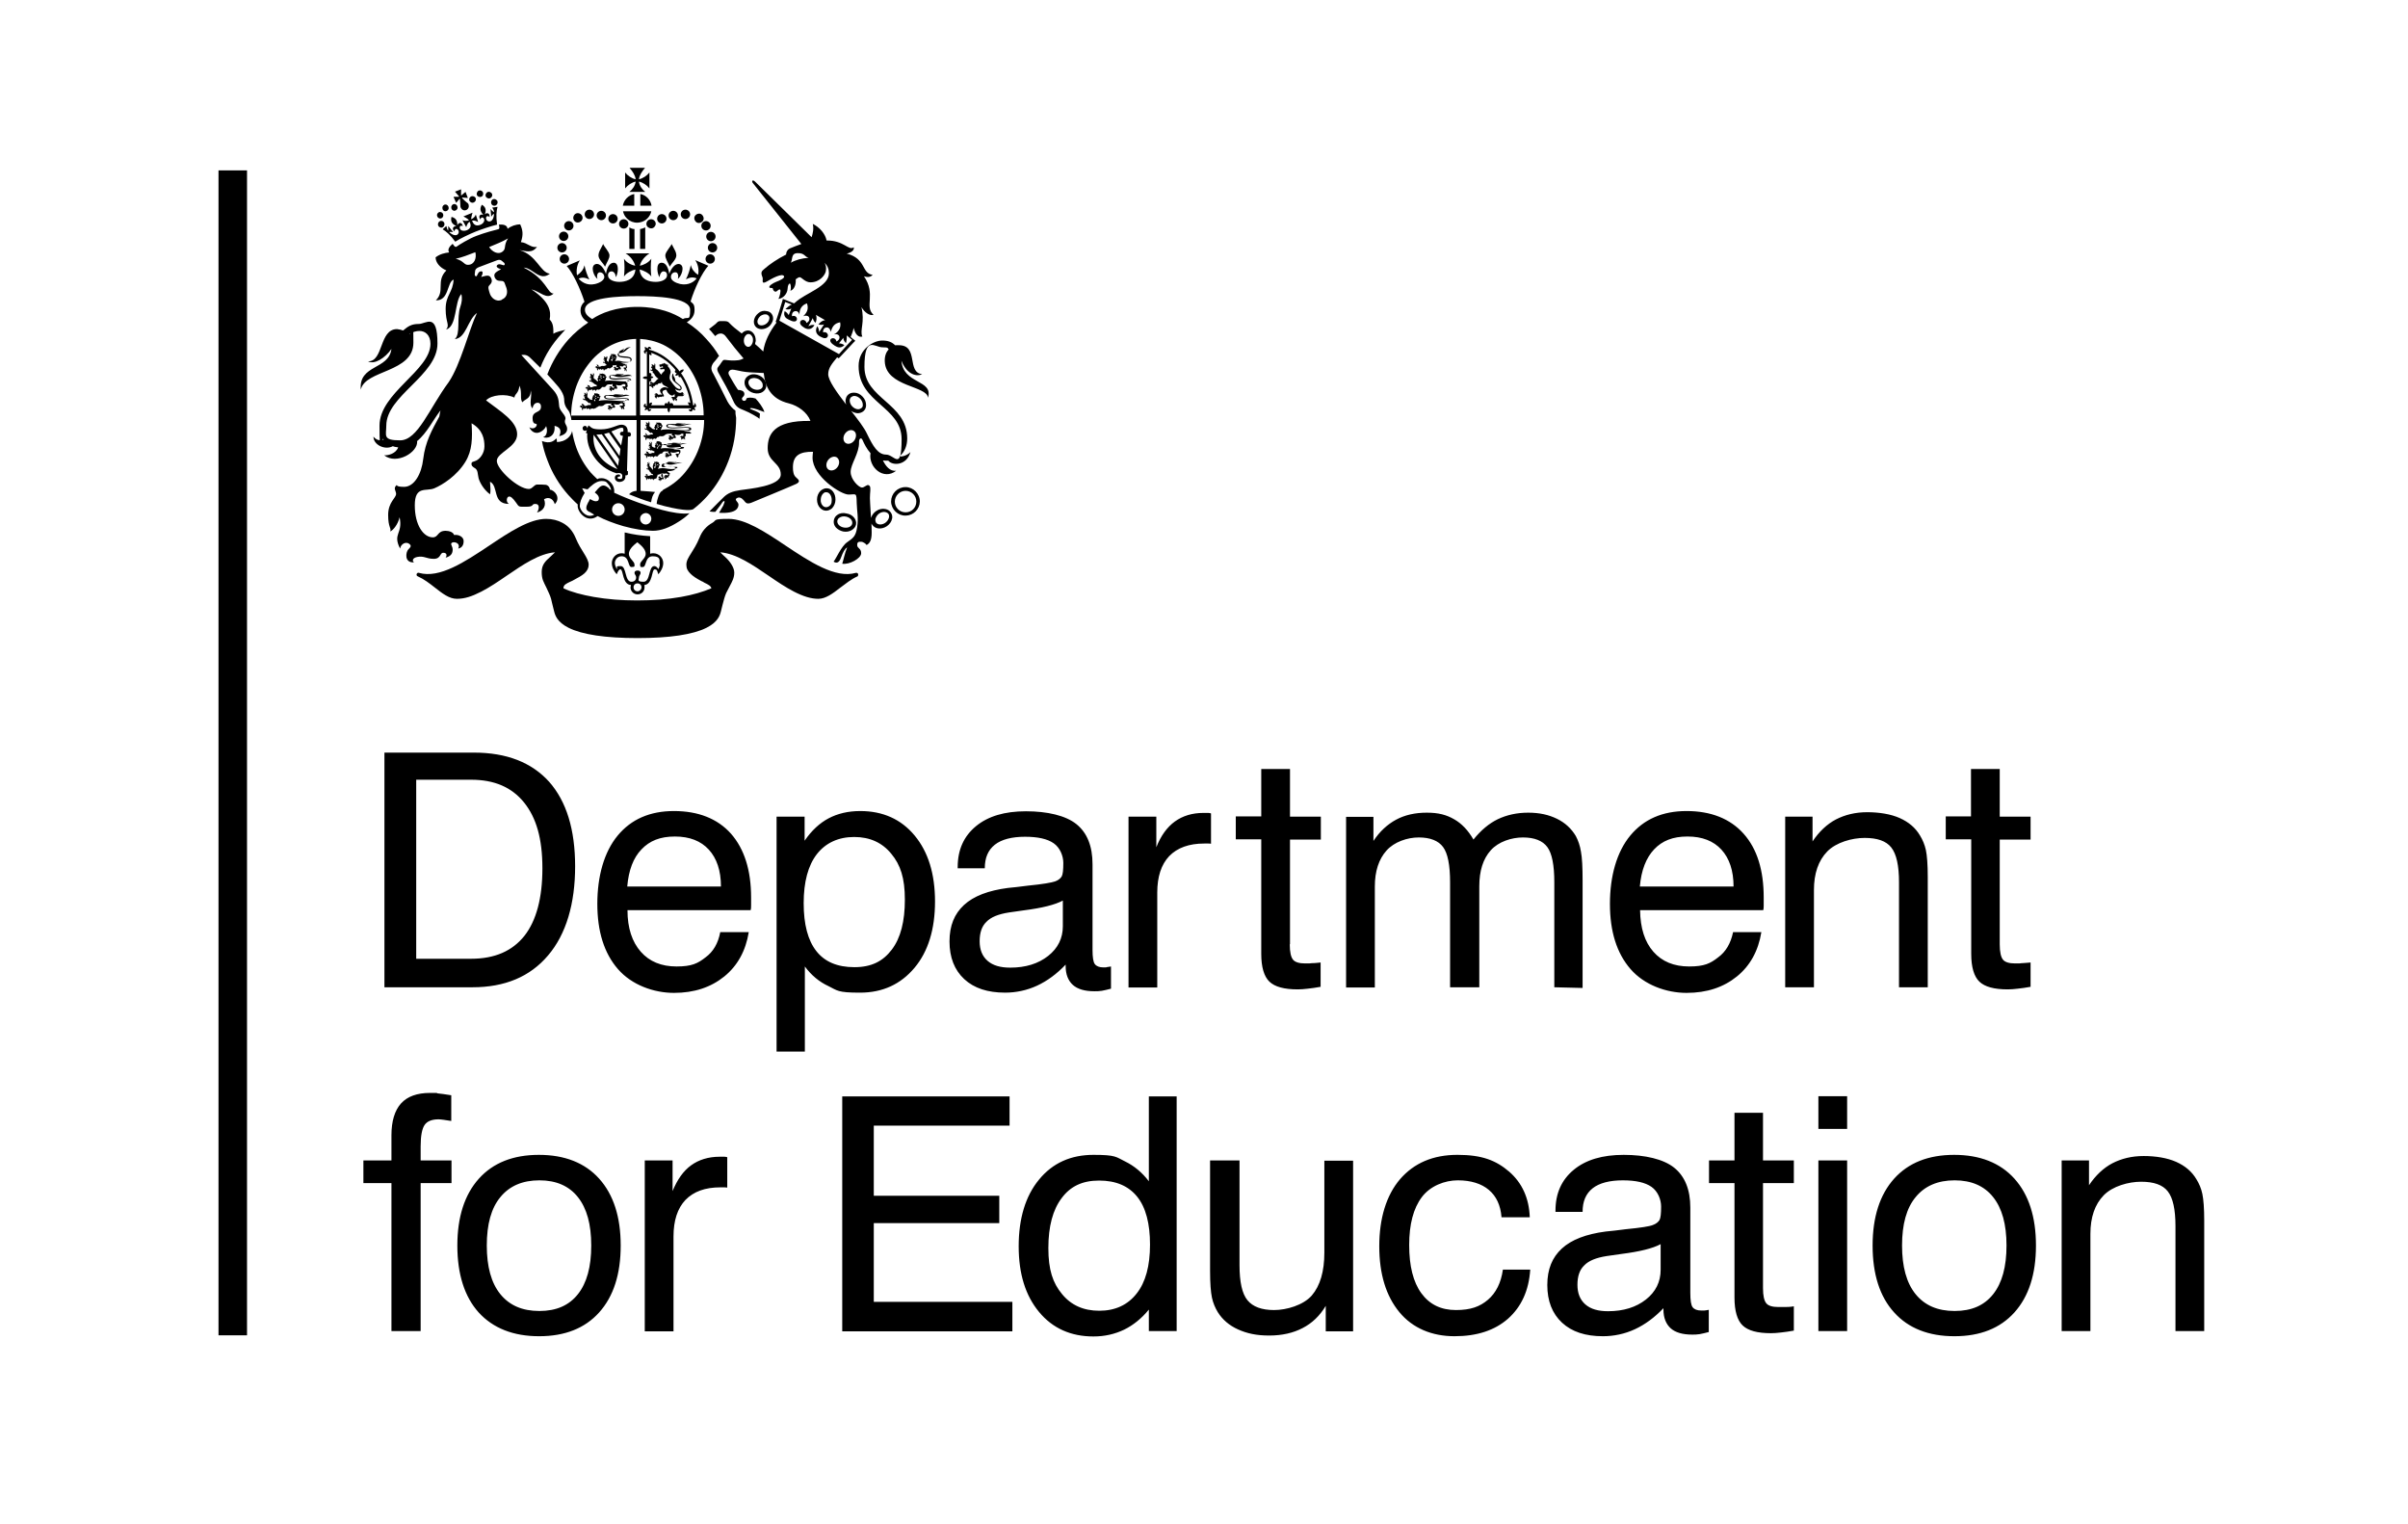
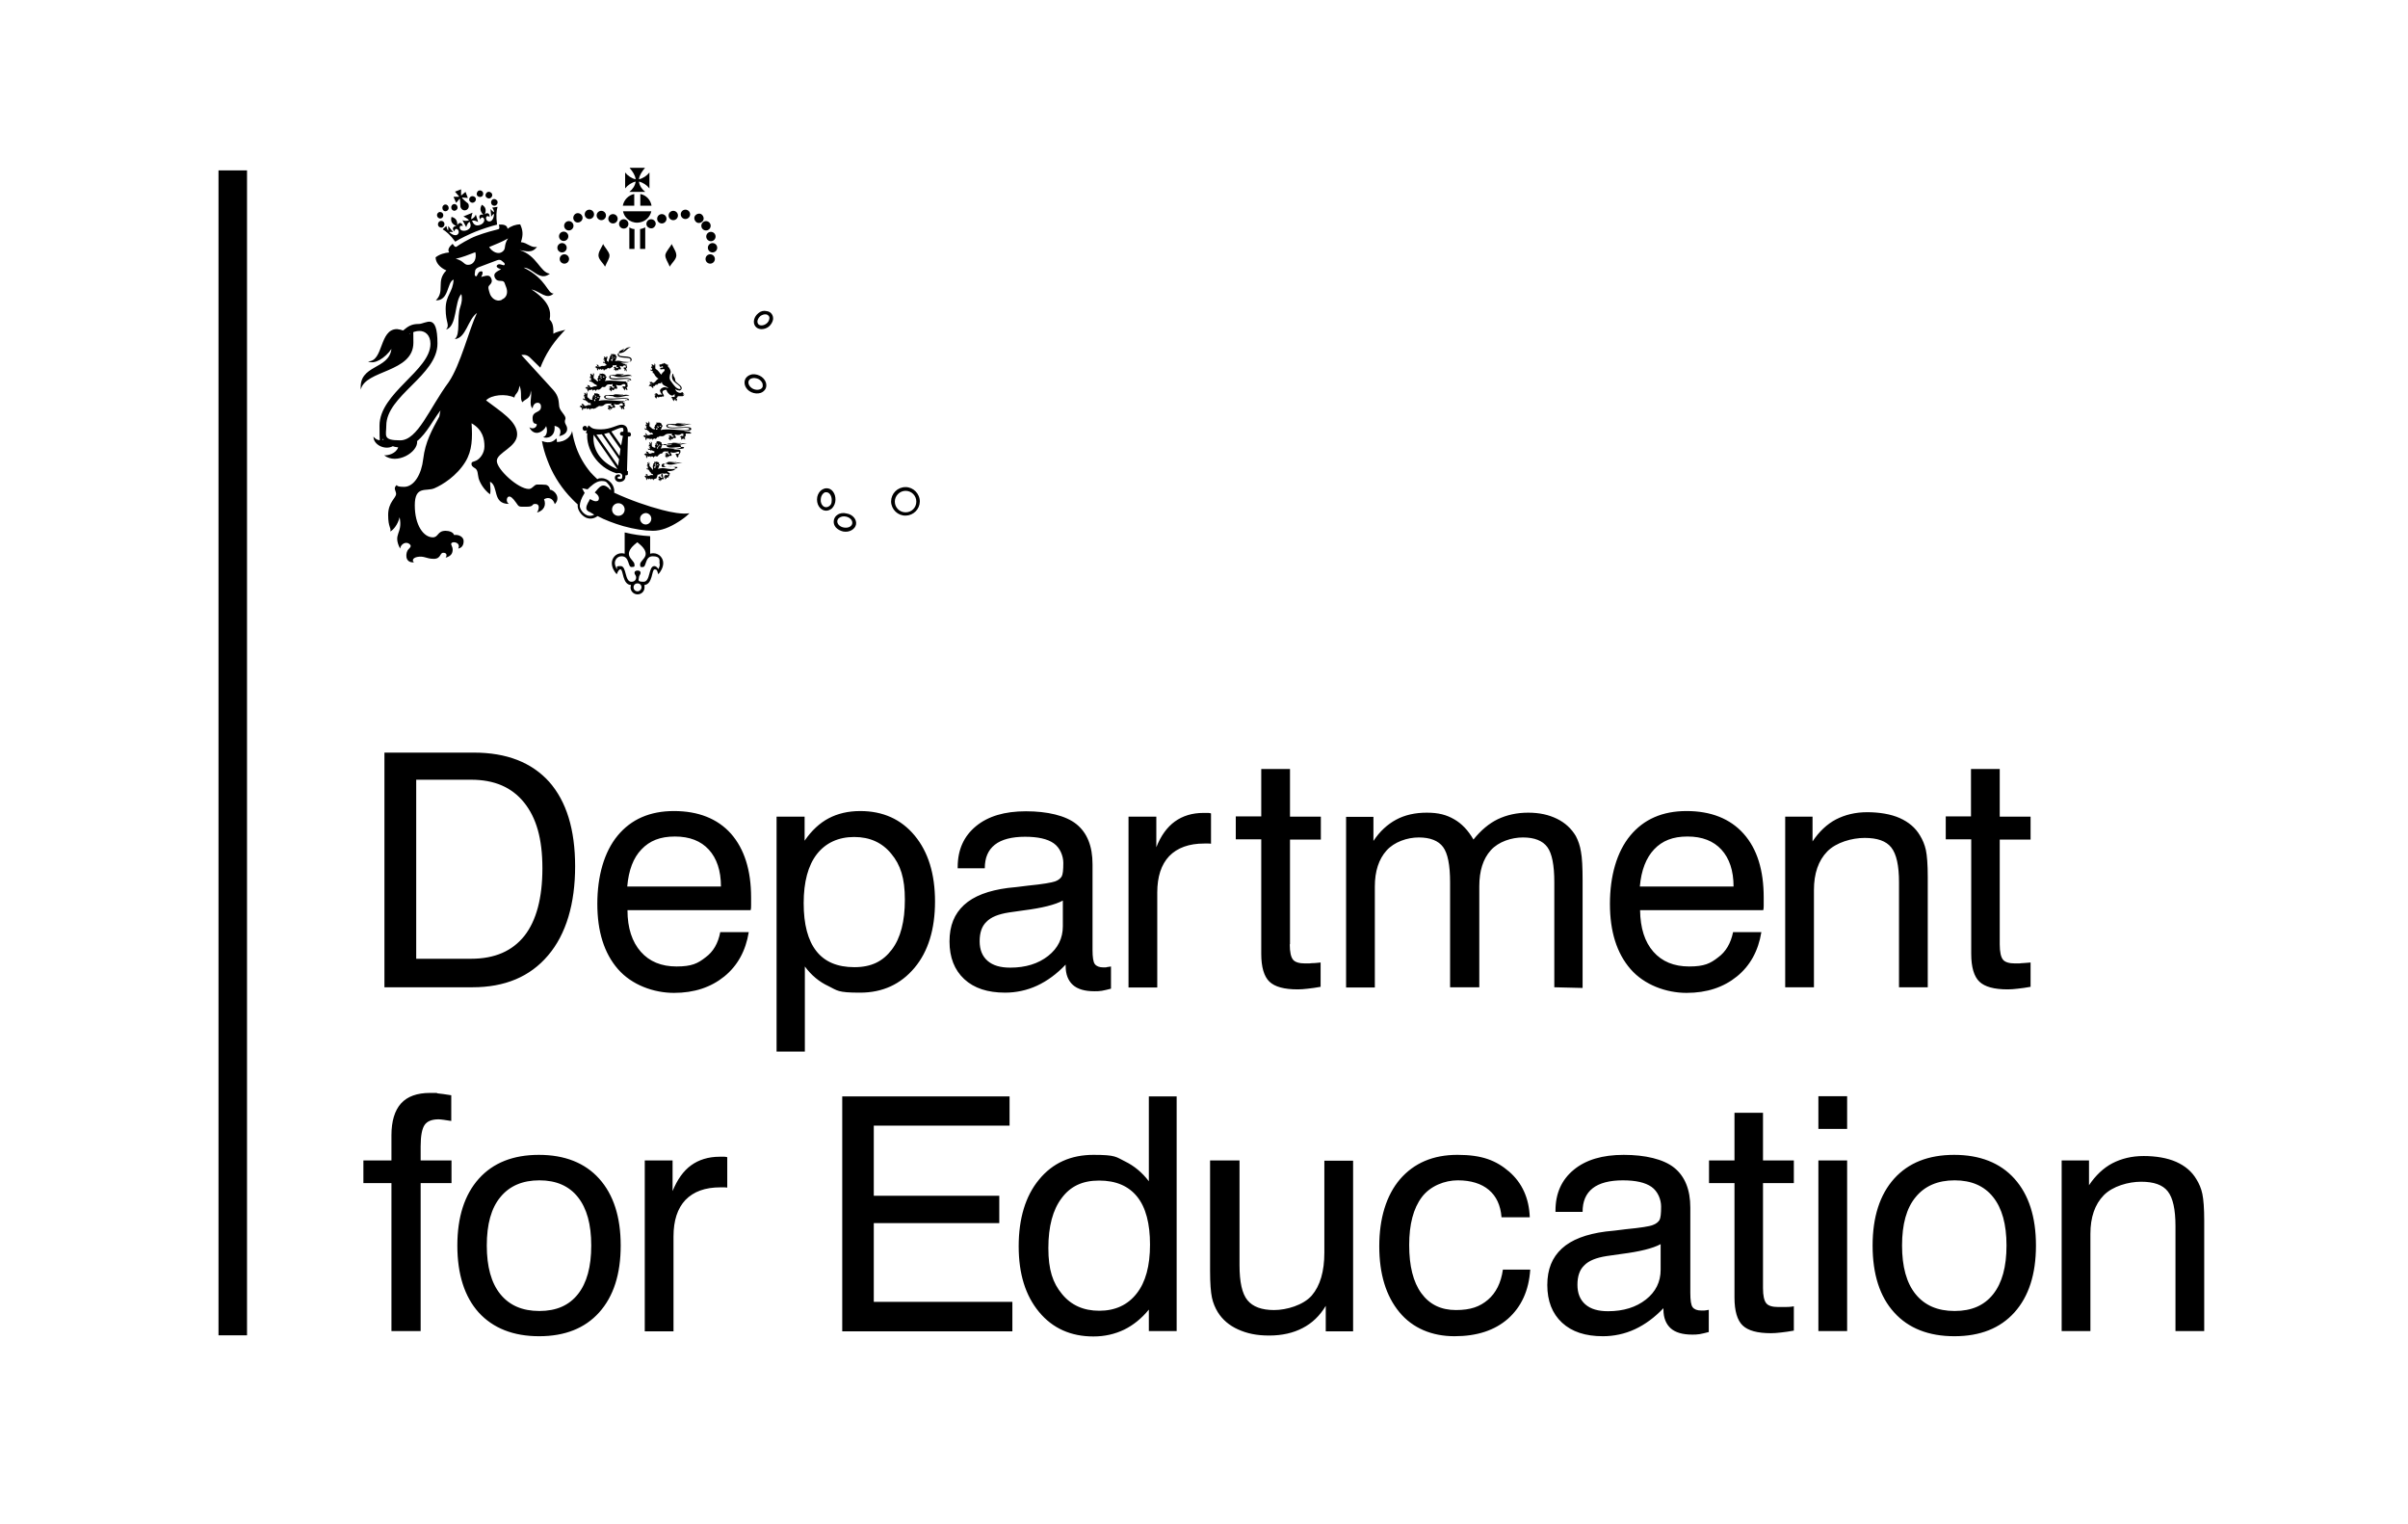
<svg xmlns="http://www.w3.org/2000/svg" viewBox="0 0 1030.4 652" version="1.1" id="layer">
  <defs>
    <style>
      .cls-1 {
        fill: #000;
        stroke-width: 0px;
      }
    </style>
  </defs>
  <path d="M93.5,72.9h12.2v498.4h-12.2V72.9h0ZM201.6,333.6h-23.5v76.6h23.5c10.1,0,17.6-3.3,22.8-9.8,5.1-6.5,7.7-16.2,7.7-28.9s-2.6-21.6-7.8-28.1c-5.3-6.6-12.8-9.8-22.7-9.8h0ZM164.5,422.4v-100.4h38.3c14,0,24.7,4.2,32.2,12.5,7.4,8.4,11.1,20.4,11.1,36.2s-3.8,29-11.6,38.1c-7.7,9.1-18.5,13.6-32.3,13.6h-37.7ZM268.4,379.3h40.1c0-6.8-1.8-12.1-5.2-15.8-3.4-3.7-8.2-5.6-14.5-5.6s-10.8,1.8-14.3,5.5c-3.5,3.6-5.5,8.9-6.1,15.9h0ZM308.2,398.8h12.2c-1.3,8-4.8,14.4-10.5,19s-12.8,7-21.5,7-18.1-3.4-24-10.2c-5.9-6.8-8.8-16.1-8.8-27.9s2.9-22.2,8.7-29.2c5.8-7,13.8-10.5,24.1-10.5s18.6,3.2,24.4,9.7c5.7,6.5,8.6,15.6,8.6,27.3v3.3c0,.7,0,1.4-.2,2.1h-52.7c0,7.7,2,13.6,5.7,17.8,3.7,4.2,8.8,6.3,15.3,6.3s9.1-1.3,12.4-3.9c3.3-2.4,5.4-6,6.3-10.8h0ZM343.9,386.4c0,9.1,1.8,15.9,5.4,20.5,3.6,4.6,9,6.9,16.3,6.9s12.2-2.5,16-7.5,5.6-12.1,5.6-21.4-1.9-14.9-5.8-19.6c-3.9-4.8-9.2-7.2-15.9-7.2s-12.2,2.5-16,7.4c-3.7,4.8-5.6,11.8-5.6,20.9h0ZM332.3,449.9v-100.5h12v10.3c3-4.4,6.5-7.6,10.3-9.6s8.3-3.1,13.5-3.1c9.7,0,17.5,3.5,23.3,10.5s8.7,16.4,8.7,28.2-2.9,21.4-8.8,28.4c-5.9,7-13.6,10.6-23.3,10.6s-9.6-.9-13.5-2.8c-3.9-1.8-7.3-4.6-10.1-8.4v36.4h-12.1ZM456,412.7c-3.8,4-7.9,7-12.2,9s-9,3-13.7,3c-7.5,0-13.3-1.9-17.5-5.8s-6.3-9.3-6.3-16.1,2.1-11.8,6.2-15.6c4.1-3.8,10.4-6.2,18.8-7.3,2.1-.2,5-.5,8.7-1,6.2-.6,10.1-1.3,11.5-1.8s2.3-1.3,2.8-2.1c.5-.9.7-2.8.7-5.8s-1.4-6.5-4.1-8.4c-2.7-1.9-6.8-2.8-12.3-2.8s-10,1.1-12.9,3.4-4.3,5.6-4.3,10.1h-11.6v-.5c0-7.4,2.6-13.2,7.8-17.5s12.3-6.4,21.4-6.4,17,1.8,21.6,5.5,6.9,9.4,6.9,17.2v36.6c0,3.1.3,5.2,1,6.1s1.9,1.4,3.7,1.4.8,0,1.3-.1,1.1-.2,1.9-.3v9.5c-1.5.4-2.8.7-3.9.9-1.1.2-2.2.2-3.2.2-4.1,0-7.2-.9-9.2-2.7-2-1.8-3.1-4.5-3.1-8v-.7h0ZM454.8,385.3c-3.3,1.8-8.9,3.2-16.8,4.2-2.8.4-4.9.7-6.3.9-4.5.7-7.7,2-9.6,4-2,1.9-2.9,4.7-2.9,8.3s1.1,6.4,3.4,8.4,5.5,2.9,9.7,2.9c6.6,0,12-1.7,16.2-5s6.3-7.6,6.3-12.7v-11h0ZM482.9,422.4v-73h11.9v13.1c1.9-4.9,4.6-8.6,7.9-11s7.4-3.7,12.3-3.7h2c.4,0,.8.1,1.2.2v13c-.4-.1-.7-.1-1.1-.1h-1.8c-6.5,0-11.5,1.8-15,5.4-3.4,3.6-5.1,8.8-5.1,15.6v40.6h-12.3ZM551.9,404c0,3.3.5,5.5,1.4,6.6s2.7,1.6,5.2,1.6,1.6,0,2.6-.1c1,0,2.4-.1,4-.3v10.4c-2,.4-3.9.6-5.5.8-1.6.2-3.1.3-4.3.3-5.8,0-9.8-1.1-12.1-3.3-2.3-2.2-3.5-6.2-3.5-11.9v-49h-10.9v-9.8h10.9v-20.3h12.3v20.4h13.2v9.8h-13.2v44.8h-.1ZM665.1,422.4v-44.9c0-7.4-1-12.4-3-15.1s-5.5-4.1-10.4-4.1-10.5,1.8-13.8,5.5-4.9,8.8-4.9,15.4v43.2h-12.5v-44.9c0-7.4-1-12.4-3-15.1s-5.5-4.1-10.4-4.1-10.5,1.9-13.8,5.6-5,8.8-5,15.4v43.2h-12.3v-73h11.7v10.3c2.7-4.1,6-7.1,9.7-9.1s8.1-3,13.1-3,8.4.9,11.7,2.8c3.2,1.8,6,4.7,8.3,8.7,3.2-4,6.7-6.9,10.4-8.7,3.8-1.8,8.1-2.8,13-2.8s8.8.9,12.3,2.6,6.2,4.2,8.1,7.4c1,1.9,1.8,4.1,2.2,6.7.5,2.6.7,6.7.7,12.3v46l-12.1-.3h0ZM701.7,379.3h40.1c0-6.8-1.8-12.1-5.2-15.8-3.4-3.7-8.2-5.6-14.5-5.6s-10.8,1.8-14.3,5.5c-3.4,3.6-5.5,8.9-6.1,15.9h0ZM741.6,398.8h12.1c-1.3,8-4.8,14.4-10.5,19s-12.8,7-21.5,7-18.1-3.4-24-10.2c-5.9-6.8-8.8-16.1-8.8-27.9s2.9-22.2,8.7-29.2c5.8-7,13.8-10.5,24.1-10.5s18.6,3.2,24.4,9.7c5.8,6.5,8.6,15.6,8.6,27.3v3.3c0,.7,0,1.4-.2,2.1h-52.7c.1,7.7,2,13.6,5.7,17.8,3.7,4.2,8.8,6.3,15.3,6.3s9.1-1.3,12.4-3.9c3.3-2.4,5.4-6,6.4-10.8h0ZM812.6,422.4v-44.9c0-7.2-1.1-12.1-3.3-14.9s-6-4.1-11.4-4.1-12.2,1.9-16,5.8-5.7,9.4-5.7,16.5v41.6h-12.3v-73h11.7v10.6c2.8-4.2,6.2-7.4,10-9.4,3.9-2,8.3-3.1,13.4-3.1s10.1.8,13.9,2.5c3.8,1.7,6.7,4.1,8.7,7.5,1.1,1.8,2,3.9,2.5,6.2.5,2.4.8,6.2.8,11.4v47.3h-12.3ZM855.7,404c0,3.3.5,5.5,1.4,6.6s2.7,1.6,5.2,1.6,1.6,0,2.6-.1,2.4-.1,4-.3v10.4c-2,.4-3.9.6-5.5.8-1.6.2-3.1.3-4.3.3-5.8,0-9.8-1.1-12.1-3.3-2.3-2.2-3.5-6.2-3.5-11.9v-49h-10.9v-9.8h10.8v-20.3h12.3v20.4h13.2v9.8h-13.2v44.8h0ZM167.5,569.5v-63.3h-12v-9.7h12v-10.8c0-6,1.4-10.6,4.1-13.6s6.9-4.5,12.4-4.5,2,.1,3.3.2,3.2.4,5.8.8v11c-1.3-.2-2.4-.4-3.3-.5-.9-.1-1.6-.2-2.1-.2-2.9,0-4.9.8-6,2.4s-1.7,4.6-1.7,9.1v6.1h13.2v9.7h-13.2v63.3h-12.5ZM208.3,532.9c0,9,1.9,16,5.8,20.8s9.4,7.2,16.7,7.2,12.7-2.4,16.5-7.2,5.7-11.7,5.7-20.8-1.9-15.9-5.7-20.7-9.3-7.2-16.5-7.2-12.8,2.4-16.7,7.2c-3.9,4.7-5.8,11.6-5.8,20.7h0ZM195.7,532.9c0-12.2,3.1-21.8,9.2-28.6,6.1-6.8,14.7-10.2,25.7-10.2s19.7,3.4,25.8,10.2c6.1,6.8,9.2,16.3,9.2,28.6s-3.1,21.8-9.2,28.6-14.7,10.2-25.7,10.2-19.7-3.4-25.9-10.2c-6-6.7-9.1-16.3-9.1-28.6h0ZM275.9,569.5v-73h11.9v13.1c2-4.9,4.6-8.6,7.9-11s7.4-3.7,12.3-3.7h2c.4,0,.8.1,1.2.2v13c-.4,0-.7-.1-1.1-.1h-1.8c-6.6,0-11.5,1.8-15,5.4-3.4,3.6-5.1,8.8-5.1,15.6v40.6h-12.3ZM360.4,569.5v-100.4h71.6v12.5h-58.1v30h53.7v11.7h-53.7v33.7h59.3v12.6h-72.8ZM492.1,532.5c0-9-1.8-15.9-5.5-20.5-3.7-4.6-9.1-6.9-16.3-6.9s-12.3,2.5-16,7.5c-3.8,5-5.7,12.1-5.7,21.4s1.9,14.9,5.8,19.6c3.9,4.8,9.2,7.2,16,7.2s12.2-2.5,16-7.4c3.8-4.8,5.7-11.8,5.7-20.9h0ZM503.5,469.1v100.4h-11.9v-9.2c-3.1,3.8-6.7,6.7-10.6,8.6-4,1.9-8.3,2.9-13.1,2.9-9.7,0-17.5-3.5-23.3-10.5s-8.7-16.3-8.7-28.1,2.9-21.5,8.7-28.5c5.8-7.1,13.6-10.6,23.3-10.6s9.6.9,13.5,2.8,7.3,4.7,10.2,8.5v-36.3h11.9ZM530.4,496.5v44.8c0,7.2,1.1,12.2,3.4,15s6.1,4.2,11.4,4.2,12.5-2.1,16.1-6.2c3.6-4.2,5.4-10.3,5.4-18.4v-39.3h12.3v73h-11.7v-10.9c-2.5,4.2-5.8,7.4-9.9,9.5-4,2.1-8.8,3.2-14.3,3.2s-9.5-.9-13.3-2.6c-3.8-1.7-6.7-4.2-8.7-7.4-1.1-1.8-2-3.9-2.5-6.2-.5-2.4-.8-6.2-.8-11.4v-47.3h12.6ZM642.5,520.7c-.4-5-2.2-8.9-5.4-11.6-3.2-2.7-7.7-4.1-13.3-4.1s-11.8,2.4-15.4,7.2c-3.6,4.8-5.4,11.6-5.4,20.5s1.7,15.8,5.2,20.6,8.4,7.2,14.8,7.2,10.3-1.5,13.7-4.4c3.4-2.9,5.6-7.2,6.4-12.9h11.7c-.6,9-3.8,15.9-9.5,21-5.7,5-13.3,7.5-22.9,7.5s-17.9-3.4-23.6-10.3c-5.7-6.9-8.6-16.3-8.6-28.2s3-21.8,8.9-28.7c6-6.9,14.1-10.4,24.6-10.4s16.5,2.4,22.1,7.2c5.5,4.8,8.5,11.3,8.8,19.5h-12.1ZM711.8,559.7c-3.8,4-7.9,7-12.2,9-4.3,2-9,3-13.7,3-7.5,0-13.3-1.9-17.5-5.8-4.2-3.9-6.3-9.3-6.3-16.1s2.1-11.8,6.2-15.6,10.4-6.2,18.8-7.3c2.1-.2,5-.5,8.7-1,6.2-.6,10.1-1.2,11.5-1.8,1.4-.5,2.3-1.3,2.8-2.1.5-.9.7-2.8.7-5.8s-1.4-6.5-4.1-8.4-6.8-2.8-12.3-2.8-10,1.1-12.9,3.4-4.3,5.6-4.3,10.1h-11.6v-.5c0-7.4,2.6-13.2,7.8-17.5,5.2-4.3,12.3-6.4,21.4-6.4s17,1.8,21.6,5.5,6.9,9.4,6.9,17.1v36.5c0,3.1.3,5.2,1,6.1.7.9,1.9,1.4,3.7,1.4s.8,0,1.3,0,1.1-.2,1.9-.3v9.5c-1.5.4-2.8.7-3.9.9-1.1.2-2.2.2-3.2.2-4.1,0-7.2-.9-9.2-2.7s-3.1-4.5-3.1-8v-.5h0ZM710.6,532.3c-3.3,1.8-8.9,3.2-16.8,4.2-2.1.3-4.2.6-6.3.9-4.5.7-7.7,2-9.6,4-2,1.9-2.9,4.7-2.9,8.3s1.1,6.4,3.4,8.4,5.5,2.9,9.7,2.9c6.6,0,12-1.7,16.2-5s6.3-7.6,6.3-12.7v-11h0ZM754.4,551.1c0,3.3.5,5.4,1.4,6.5s2.6,1.6,5.2,1.6,1.6,0,2.6,0c1,0,2.4,0,4-.3v10.4c-2,.4-3.9.6-5.5.8s-3.1.3-4.3.3c-5.8,0-9.8-1.1-12.1-3.3s-3.5-6.2-3.5-11.9v-49h-10.9v-9.7h10.9v-20.4h12.2v20.4h13.2v9.7h-13.2v45h0ZM778.1,483v-14h12.3v14h-12.3ZM778.1,569.5v-73h12.3v73h-12.3ZM813.9,532.9c0,9,1.9,16,5.8,20.8,3.9,4.8,9.4,7.2,16.7,7.2s12.7-2.4,16.5-7.2,5.7-11.7,5.7-20.8-1.9-15.9-5.7-20.7-9.3-7.2-16.5-7.2-12.8,2.4-16.7,7.2c-3.9,4.7-5.8,11.6-5.8,20.7h0ZM801.3,532.9c0-12.2,3.1-21.8,9.2-28.6,6.1-6.8,14.7-10.2,25.7-10.2s19.7,3.4,25.8,10.2c6.1,6.8,9.2,16.3,9.2,28.6s-3.1,21.8-9.2,28.6c-6.1,6.8-14.7,10.2-25.7,10.2s-19.7-3.4-25.8-10.2c-6.1-6.7-9.2-16.3-9.2-28.6h0ZM930.9,569.5v-44.9c0-7.2-1.1-12.1-3.3-14.9-2.2-2.8-6-4.1-11.4-4.1s-12.2,1.9-16,5.8c-3.8,3.9-5.7,9.4-5.7,16.5v41.6h-12.3v-73h11.7v10.6c2.8-4.2,6.2-7.4,10-9.4,3.9-2,8.3-3.1,13.4-3.1s10.1.8,13.9,2.5c3.8,1.7,6.7,4.1,8.7,7.5,1.1,1.8,2,3.8,2.5,6.2.5,2.4.8,6.2.8,11.4v47.3h-12.3ZM258.1,104.4c-1.1,2.2-2.1,3.5-2,5.1.2,1.7,1.9,2.9,2.8,4.6.8-2,2-3.5,1.9-5-.2-1.5-2.3-3.6-2.7-4.7M287.4,104.4c1.1,2.2,2.1,3.5,2,5.1-.2,1.7-1.9,2.9-2.8,4.6-.8-2-2-3.5-1.9-5,.2-1.5,2.3-3.6,2.7-4.7M241.2,103.1c1.1,0,2-.9,2-2s-.9-2-2-2h0c-1.1,0-2,.9-2,2s.9,2,2,2h0M242.5,106c0-1.1-.9-2-2-2s-2,.9-2,2h0c0,1.1.9,2,2,2s2-.9,2-2M243.5,110.8c0-1.1-.9-2-2-2s-2,.9-2,2h0c0,1.1.9,2,2,2s2-.9,2-2M252.2,93.7c1.1,0,2-.9,2-2s-.9-2-2-2-2,.9-2,2,.9,2,2,2M247.2,95.2c1.1,0,2-.8,2.1-1.9,0-1.1-.8-2-1.9-2.1h-.2c-1.1,0-1.9,1-1.9,2.1.1,1.1.9,1.9,1.9,1.9M243.4,98.6c1.1,0,2-.9,2-2h0c0-1.1-.9-2-2-2s-2,.9-2,2h0c0,1.1.9,2,2,2M257.3,94.2c1.1,0,2-.9,2-2s-.9-2-2-2h0c-1.1,0-2,.9-2,2,0,1.1,1,2,2,2M262.3,95.6c1.1,0,2-.9,2-2s-.9-2-2-2-2,.9-2,2,.9,2,2,2M266.9,97.8c1.1,0,2-.9,2-2s-.9-2-2-2h0c-1.1,0-2,.9-2,2s.9,2,2,2M302.2,101.2c0,1.1.9,2,2,2s2-.9,2-2h0c0-1.1-.9-2-2-2s-2,.9-2,2M304.9,104c-1.1,0-2,.9-2,2s.9,2,2,2h0c1.1,0,2-.9,2-2s-.9-2-2-2M303.9,108.8c-1.1,0-2,.9-2,2s.9,2,2,2h0c1.1,0,2-.9,2-2h0c0-1.1-.9-2-2-2M293.3,93.7c1.1,0,2-.9,2-2s-.9-2-2-2-2,.9-2,2,.9,2,2,2M298.2,95.2c1,.5,2.2,0,2.7-.9s0-2.2-.9-2.7-2.2,0-2.7.9,0,2.2.9,2.7M302.1,98.6c1.1,0,2-.9,2-2s-.9-2-2-2-2,.9-2,2,.9,2,2,2M288.1,94.2c1.1,0,2-.9,2-2s-.9-2-2-2-2,.9-2,2,.9,2,2,2M283.2,95.6c1.1,0,2-.9,2-2s-.9-2-2-2-2,.9-2,2,.9,2,2,2M276.6,95.8c0,1.1,1,1.9,2.1,1.9,1,0,1.8-.9,1.9-1.9,0-1.1-.9-2-2-2s-2,.9-2,2M269.3,106.5h2.2v-8.5c-.8,0-1.5-.3-2.2-.7v9.2h0ZM276.1,97.3c-.7.3-1.4.6-2.2.7v8.5h2.2v-9.2ZM271.4,88v-5c-2.5.5-4.4,2.5-4.9,5h4.9ZM274,88h4.8c-.4-2.5-2.3-4.5-4.8-5v5h0ZM266.6,90.4c.7,3.4,4.1,5.5,7.4,4.7,2.4-.5,4.2-2.4,4.7-4.7h-12.1ZM276.1,82.1c-1.4-1.1-2.5-2.7-2.7-4.4,1.6.3,3.4,1.5,4.5,2.9v-6.8c-1.1,1.4-2.9,2.6-4.5,2.9.2-1.7,1.2-3.2,2.6-4.9h-6.6c1.4,1.7,2.4,3.2,2.6,4.9-1.6-.3-3.4-1.5-4.5-2.9v6.8c1.1-1.4,2.9-2.6,4.5-2.9-.2,1.7-1.3,3.3-2.7,4.4h6.8ZM283.4,218.2c-6.2-1.6-13.7-4.2-20.6-7.4h0c.2-1.5-.3-3.1-1.4-4.3s-2.5-1.9-3.9-1.9-1.3.1-1.9.4c-1-.9-2-1.9-2.9-2.9-2.6-3.1-4.7-6.7-6.1-10.6-.8-2.3-1.4-4.6-1.8-7.1-.3,2-2.6,4.7-6.5,4.7,0-.4,0-1.4-.3-1.5-1,1.1-2.6,2.4-6.1,1.1.5,2.8,1.3,5.5,2.3,8.1,2,5.5,5.1,10.6,9,15,1.3,1.4,2.6,2.8,4,4v.8c0,1.5,1.4,3.8,3.4,4.8,1.7.8,3.5.6,5.1-.6,3,1.6,6.9,3.1,11,4.3,4.7,1.3,9.2,2,12.7,2s7.1-1.4,11-3.9c1.6-1,3.1-2.1,4.2-3.2.2-.1.3-.3.4-.4-3.1.5-7.8-.4-11.6-1.4M260.6,208.9l-.7-.5c-1.2-.9-2.2-.9-3.3,0-.5.4-1,1-1.4,1.5l-.7.8.5.4c1.3,1,1.5,2.1,1.1,2.8,0,.3-.4.4-.7.5-.6.2-1.5-.1-2.4-.6l-.5-.3-.3.5-.2.4c0,.2-.2.3-.3.5-.5,1-.8,1.7-.8,2.3s0,.3,0,.5c.2.7.8,1,1.2,1.3h.2c.6.4,1.4.8,2,1.2-1.1.6-2.3.7-3.4.1-1.7-.8-2.8-2.8-2.8-3.8,0-1.5.7-3.4,1.9-5.3l.2-.3-.2-.3c-.3-.5-.6-1.1-.9-1.7.6.1,1.3.2,1.9.4h.3c0,.1.2,0,.2,0,.8-.8,3.4-3.5,5.8-3.5s2.2.6,3.1,1.5c.6.7,1,1.6,1.1,2.4-.3-.2-.7-.4-1-.7M264.6,220.7c-1.5,0-2.7-1.2-2.7-2.7s1.2-2.7,2.7-2.7,2.7,1.2,2.7,2.7c0,1.5-1.2,2.7-2.7,2.7M276.3,224.4c-1.4,0-2.4-1.2-2.4-2.5s1.1-2.3,2.4-2.4c1.3,0,2.4,1.1,2.4,2.4s-1,2.5-2.4,2.5M279.5,236.7c-.5,0-.9.1-1.3.2v-7.5c-3.7-.2-7.3-.7-10.9-1.6v9.1c-.4-.1-.9-.2-1.3-.2-2.6,0-4.2,2.2-4.2,4.2s1.1,3.7,2.1,4.8c.5-1.2.9-2.1,1.6-2.1,1.3,0,.7,6.5,4.5,6.7,0,.3-.2.7-.2,1,0,1.6,1.3,3,3,3s3-1.3,3-3,0-.7-.2-1c3.8-.2,3.2-6.7,4.5-6.7s1.1.9,1.6,2.1c1-1.1,2.1-2.9,2.1-4.8,0-2-1.6-4.2-4.3-4.2M272.8,253c-.9,0-1.7-.7-1.7-1.7s.7-1.7,1.7-1.7,1.7.7,1.7,1.7c0,.9-.8,1.7-1.7,1.7M281.7,243.5c-.4-.8-1.1-1.3-1.7-1.3-2.6,0-1.6,6.7-4.6,6.7s-2-.9-2-1.8.7-1.2.7-2-.6-1-1.3-1-1.3.3-1.3,1,.7,1,.7,2-.7,1.8-2,1.8c-3,0-2-6.7-4.6-6.7s-1.2.5-1.7,1.3c-.5-1-.8-1.9-.8-2.6,0-1.2.9-2.9,2.9-2.9,3.4,0,2.6,4.6,4.2,4.6s1.3-.4,1.3-1.1c0-1.3-2.4-2.6-2.4-4.5s1.7-3.5,3.6-5c1.9,1.5,3.6,3.1,3.6,5s-2.4,3.1-2.4,4.5.5,1.1,1.2,1.1c1.6,0,.8-4.6,4.2-4.6s2.9,1.7,2.9,2.9c.3.7,0,1.7-.5,2.6" class="cls-1" />
-   <path d="M367.2,245.6c-.1-.4-.6-.6-1-.5-8.7,2.5-19.6-4.7-30.1-11.7-8.8-5.9-17.2-11.4-24.3-11.4s-5,.6-7,1.7c-2.5,1.4-4.4,3.5-5.5,6.4-1.2,2.9-2.5,4.9-3.5,6.5-1.2,1.9-2.1,3.3-2.1,5s.6,2.7,1.8,3.9c1,1,2.5,2,4.6,3.1.5.2.9.4,1.3.7,1.7.8,2.8,1.4,3,2.4-3.5,1.5-7.9,2.8-13,3.7-5.7,1-12,1.5-18.7,1.5s-12.9-.5-18.6-1.5c-5.1-.9-9.6-2.1-13-3.7,0-1.5,1.2-2,3.1-2.9.5-.2.9-.4,1.4-.7,1.7-.9,3.4-1.8,4.5-2.8,1.2-1.1,1.8-2.3,1.8-3.7s-.9-3.1-2.1-5c-1-1.6-2.3-3.6-3.5-6.5s-3.1-5.1-5.6-6.4c-2-1.1-4.4-1.7-7-1.7-7.1,0-15.5,5.5-24.3,11.4-10.5,7-21.3,14.2-30.1,11.7-.4-.2-.9.1-1,.5-.2.4.1.9.5,1h0c2.7,1.2,5,3,7.3,4.8,3.2,2.5,6.1,4.8,9.4,4.8s6.4-1,10.5-3.1c3.5-1.8,7.2-4.3,10.7-6.7,6.9-4.7,14-9.6,20.8-10.1-.7.7-1.4,1.3-2,1.9-2,1.8-3.7,3.3-3.7,6.5s.8,4.2,2,6.7c.3.7.7,1.5,1.1,2.4.8,1.7,1.1,3,1.5,4.9.2.8.4,1.7.7,2.8.4,1.6,1.2,4.6,6.2,7.1,5.8,2.9,15.7,4.4,29.5,4.4s23.7-1.5,29.5-4.4c5-2.5,5.8-5.5,6.2-7.1.3-1.1.5-2,.7-2.8.5-1.8.8-3.2,1.5-4.9.6-1.2,1.1-2.2,1.6-3.1,1-1.9,1.9-3.5,1.9-5.7s-1.8-4.8-3.9-6.7c-.7-.6-1.4-1.3-2.1-2,6.8.5,13.9,5.4,20.8,10.1,3.5,2.4,7.2,4.9,10.7,6.7,4.1,2.1,7.4,3.1,10.5,3.1s6.2-2.3,9.4-4.8c2.3-1.7,4.6-3.6,7.3-4.8.2,0,.4-.6.3-1M314.7,175.7c-1-.7-2.5-2.2-3.4-3.9-1-2.1-5.4-10.7-6-11.8-.6-.9-.9-1.8-.9-2.5s.4-1.6.9-2.3c.3-.4,1.3-1.4,1.6-1.9.3-.4.5-.8.8-1-1.6-2.7-3.2-4.8-5.3-7.1-2.5-2.9-5.4-5.3-8.5-7.3,1.7-1.1,3.3-2.6,3.3-5.2s-.6-2.7-1.7-3.7c1.7-5.6,4.9-12.3,7.6-15.3l-5.6-2.4c1.5,2.2,1.6,4.8,1.2,6.3-1.5-1-2.7-2.4-3.1-4.2-.3,1.7-1.2,4.5-2.1,6.1,1.6-.8,2.9-1.1,4.6-.4-.9,1.3-3.4,3.2-7.1,2.4-2-.5-4-1.5-3.9-3.1,0-.9.7-2,2-1.9,1.2,0,1.3,2,.9,2.8,1.6-.9,3.3-5.6.8-6.3-2-.5-3.8,2.2-4.4,4.2-.4-2.5-1.4-4.9-3.4-4.8-2.6.2-1.7,4.9-.8,6.2.2-1.7,1.1-2.6,1.8-2.5.7,0,1.6.5,1.4,2s-2.3,2.5-4.8,2.5-6.5-.7-6.9-5.3c1.5.3,4,1.5,5,3-.3-2.5-.3-5.1,0-7.6-1.3,1.8-3.4,2.7-4.9,3,.4-2,2.1-4,4.1-5.3h-10.2c2,1.2,3.6,3.3,4.1,5.3-1.5-.3-3.6-1.2-4.8-3,.3,2.9.3,4.8,0,7.6,1-1.5,3.4-2.7,4.9-3-.4,4.6-4.6,5.3-6.9,5.3s-4.6-.9-4.8-2.5c-.2-1.5.8-2,1.5-2,.8,0,1.7.8,1.8,2.5.9-1.2,1.7-6-.8-6.2-2,0-3,2.3-3.4,4.8-.7-2.1-2.5-4.8-4.4-4.2-2.5.7-.8,5.4.8,6.3-.4-.8-.3-2.7.9-2.8,1.3,0,1.9,1,2,1.9,0,1.5-1.9,2.6-3.9,3.1-3.7.9-6.1-1.1-7.1-2.3,1.7-.7,3-.4,4.6.4-.9-1.6-1.8-4.4-2.1-6.1-.4,1.9-1.7,3.3-3.2,4.3-.4-2.2,0-4.5,1.2-6.4l-5.6,2.4c2.7,3,5.8,9.7,7.6,15.3-1.1,1-1.7,2.2-1.7,3.7,0,2.6,1.7,4.2,3.3,5.2-3.1,2.1-6,4.5-8.5,7.3-3.9,4.4-6.9,9.4-9,14.9.8.8,4.1,4.5,4.9,5.5,1.4,1.8,2.2,3.5,2.3,4.9,0,2.5.6,3.5,2,5.3.4.5,1,2.5,1.1,3.8h27.9v30.3c-1.1.1-2.3.4-3.2,1.5,3.2,1.3,6.3,2.5,9.4,3.4.3-2,.7-3.2,1.7-4.4,0,0-4-.4-6.2-.5v-30.3h27.2c0,4.1-.8,8.2-2.2,12-1.4,3.9-3.5,7.5-6.1,10.6-2.5,3-5.6,5.4-9,7.1-.5.3-.5.7-1.1.9-.5.5-1,1.4-1.3,2.5-.3.9-.5,1.5-.6,2.8,1.3.4,2,.6,3.2.9,9.6,2.4,11.9,1.7,12.5,1.3h0c2.2-1.7,4.2-3.6,6-5.6,3.9-4.4,6.9-9.5,9-15,2.2-5.8,3.3-12,3.3-18.4-.3-1.6-.3-1.9-.3-3.1h0ZM272.3,177.8h-27.9c0-4.3.8-8.5,2.2-12.5,1.4-3.9,3.5-7.5,6.1-10.6,2.5-3,5.6-5.4,9-7.1,3.3-1.6,6.9-2.5,10.5-2.6v32.8h0ZM272.8,131.3c-9.3,0-15.7,2.7-19.4,5.2-2.2-1.3-3.1-2.5-3.1-4,0-5.3,14.9-5.8,22.5-5.8h0c7.6,0,22.5.5,22.5,5.8s-.9,2.7-3.1,4c-3.7-2.4-10.1-5.2-19.4-5.2h0ZM273.9,177.8v-32.8c3.4.2,6.7,1,9.9,2.5,3.4,1.7,6.4,4.1,9,7.1,2.6,3.1,4.7,6.7,6.1,10.6,1.4,4,2.2,8.2,2.2,12.5h-27.2Z" class="cls-1" />
-   <path d="M296.9,172.4c.5.3.3,1.1-.3,1-.6-5-2.4-9.7-5.2-13.8h0c.6-.3,1.1-.9,1.2-1.5-.7-.1-1.4.2-1.8.8-.2-.3-.4-.5-.6-.8-1.7-2.1-3.7-4-5.9-5.5-2-1.4-4.2-2.4-6.6-3,0-.5.7-.6,1-.1,0-.9-.7-1.3-1.1-1.1-.2.1-.4.3-.5.7-.3-.4-.8-.6-1.2-.7,0,.6,0,1,.4,1.3-.4,0-.6.2-.7.4-.2.4,0,1.2.9,1.3-.4-.3-.2-1,.3-1v10.7c-.6-.2-1.3,0-1.8.5.6.6,1.2.6,1.8.5v11.6c-.6.1-.7-.7-.3-1-.9,0-1.2.8-1,1.2,0,.3.4.5.9.4-.3.3-.5.8-.5,1.2.4,0,.9-.2,1.2-.5,0,.5.2.8.4.9.4.2,1.2-.2,1.2-1-.3.4-1,.3-1-.2h8c-.2.6,0,1.3.5,1.8.5-.6.6-1.2.5-1.8h9c0,.6-.7.7-1,.3,0,.9.8,1.2,1.2,1,.3-.1.5-.4.4-.9.3.3.8.4,1.2.4,0-.5-.2-.9-.5-1.2.5,0,.8-.2.9-.4,0-.7-.3-1.5-1.1-1.5M289.1,158.3c-.2.2-.4.5-.3.8s.3.5.8.5c-.3.3-.6.7-.6,1.1.5.1,1-.1,1.3-.3,0,.5,0,.8.3.9.2.1.5.1.7,0,2.1,3.4,3.5,7.1,4.1,11.1-.3-.2-.7-.3-1-.3,0,.5.2.9.5,1.3h-6.8c0-.4-.2-.8-.5-.9-.3-.1-.6-.1-.9.3,0-.4-.2-.9-.5-1.2-.3.3-.5.7-.5,1.2-.3-.4-.6-.4-.9-.3-.3.1-.5.5-.4.9h-5.8c.3-.3.4-.7.4-1.2-.4,0-.8.1-1.2.4v-9.4c.4.1.8-.2.9-.4,0-.3,0-.6-.3-.9.5,0,.9-.2,1.2-.5-.3-.3-.7-.5-1.2-.5.4-.3.4-.6.3-.9,0-.3-.5-.5-.9-.4v-8c.2.2.6.4,1,.4,0-.4,0-.8-.3-1.1,1.8.6,3.6,1.5,5.3,2.6,1.9,1.2,3.7,2.9,5.3,4.8" class="cls-1" />
-   <path d="M292.1,169.5c.3-.1.6-.4.8-.7-.4.1-.7-.1-.8-.1.3-.2.6,0,.3-.5-.3-.5-.5-.5-.9-.2-.3.3-2.5-.1-2.5-1.7.2.3.4.5.7.6,0,0,.2.1.3.1h.3c.2.1.4.1.6.1h0c.4-.2.8-.5.8-1,0-.9-.8-1.3-1.7-2.1-.3-.3-.6-.5-.9-.8-.3-.6,0-1.2-.9-2.4,0-.4,0-.7-.3-1-.6,1.1-.4,2.5.5,3.4.9,1,2.8,1.9,2.8,2.8s-.2.4-.5.4h-.3q0,0-.2-.1c0,0-.3-.1-.4-.2-.2-.1-.5-.3-.7-.5-.8-.8-1.5-1.8-2-2.5-.9-1.1-.5-2.3-.3-3.2.6-.9-.4-2.7-1-3.1,0,0,0-.4,0-.9,0,.1-.4.1-.6.1-.2-.3-.2-.4-.5-.4-.4-.1-.4-.3-.4-.4-.2.2-.3.4-.5.4-.3,0-.5,0-.6.1-.2.2-.3.3-.7.2-.4,0-.4.2-.3.5,0,.2,0,.4.3.5h0l.3.3.2-.4c.2-.1.6-.2.7.2,0,.2,0,.3-.2.3s-.5,0-.8.1c-.2,0-.2.3-.2.4,0,.2.2.3.7.2.4-.1,1.2-.2,1.2.2,0,1-1.1.9-1.3,2.1-.3-.2-.5-.4-.7-.6-.2-.4-.5-.7-.8-1-.2-.3-.5-.5-.8-.7-.4-.2-.4-.4-.4-.8s0-.7,0-1c0,0,0-.2,0-.3,0-.2-.4-.4-.5-.3,0,.1.2.1.2.3,0,.1,0,.2-.2.2,0,.1,0,.2,0,.3h0v.3c0,.1,0,0,0,0,0-.2-.2-.6-.4-.6h-.2c0-.2-.3-.4-.6-.2,0,0,.2,0,.2.1s0,.2,0,.3c0,.2.2.4.4.4h0c-.4,0-.6.1-.6.3v.2c-.2.1-.2.3,0,.5,0-.1,0-.2,0-.3h0c0,.1,0,.1,0,.1,0,0,0,0,.2-.1h.2v.2c-.3.3-.2.5,0,.6-.2.3-.7.2-.6-.3-.4.6.2,1,.8.8,0,.2,0,.6,0,.7,0,0,0-.1,0-.1h0c0,.2,0,.4.3.4,0-.1,0-.2,0-.2,0,.1.2.3.3.4.2.5.8,1.6,1.9,2.1-.6.3-1,.8-1.4,1.3-.3.3-.8.7-1.1.5,0-.1-.2-.2-.3-.3,0-.1-.3-.1-.4-.1s0,0-.2.1c-.2-.1-.5,0-.6.2,0,0,.2-.1.4.1v.2c0,.1,0,.3.7.3,0,0,0,0,0,.1,0,.1-.2.1-.3.1-.3-.1-.4-.3-.6,0,0,.1,0,.1,0,.2h0c-.2.1-.5.5-.2.7,0-.1,0-.3.2-.4,0,.1,0,.1,0,.1.2.3.4.4.8-.2,0-.1,0,0,0,0,0,.3-.3.7,0,.7h.2c0,.4.5.5.7.4,0-.1-.3-.1-.4-.4h.2c.2-.2,0-.5,0-.6,0-.1,0,0,0,0,0,.1.3.4.6.2,0-.1.2-.2.2-.4.4-.2.8-.3,1.1-.2,0-.2.2-.5.6-.6s.6,0,.8.1c0-.3.2-.5.4-.7,0,1.7,2.2,1.7,2.8,2.7-.7-.3-1.5-.5-1.9-.4-.6.1-1.5.6-1.7,1.3,0,.5.4,1.4,1,1.8-.7.1-.9-.1-1.5.1h0c-.5.1-.6-.9-1.2-.6,0,0,0,.1-.2.1h0c-.2,0-.6.3-.5.5,0-.1.2-.2.4-.2h0c0,.2,0,.3.2.3s.2-.1.2-.1c0,0,0,0,0,.1,0,.2-.8-.1-.6.5,0,0,0,.1,0,.2,0,.2,0,.4.5.3,0,0-.2-.1-.2-.2h0s0,0,0-.1h0s0,0,0,.1h0c0,.1,0,.3,0,.3,0,.2.3.5.7.2,0,0-.3-.1-.3-.2q0,0,.2-.1s0-.1,0-.2,0-.1,0-.1h.2q0,0,0,.1c0,.1.3.3.5.2,0,0,.2-.1.2-.2,0,.1.2.1.3.2,0-.2,0-.4.6-.1l.4-.3s.5.2.7,0c.3-.3,0-.3,0-.6-.2-.5-.4-.5-.5-1-.2-.9,1-1.3,1.7-1.2,0,.5.9,2,2.1,2.4.8.3,1.1-.6,1.4-.5,0,0,0,.1,0,.2,0,.4,0,.7,0,.9s-.5,0-.8,0-.2,0-.3.1c-.2,0-.5.3-.5.5,0-.1.2-.2.4-.2h0c0,.4.4.5.6.3h0c-.2.1-.5.5-.2.6,0,0,0,.1.2.1,0,.2,0,.4.3.4,0-.1,0-.2,0-.4h.2c.2,0,0-.4.4-.5,0,0,0,0,0,0,0,.2,0,.5,0,.6h.2c0,.2.3.3.6.2,0,0-.2-.1-.3-.2,0-.1,0-.2.2-.2.2-.5-.3-.5-.3-.7,0-.3.5-.1.5-.6h0c.2-.2.5-.4.5-.6-.3.4-.5.4-.7.3h0ZM269.1,184.9h-.5v-.4c0-1.6-.9-2.8-2.7-2.8s-4.6,2-8.8,2-3.9-.9-5.3-1.7l-.5,1.3h0c0-.7-.5-1.1-1-1.1s-1.1.5-1,1.1c0,.6.5,1.1,1.1,1,.3,0,.6-.1.8-.4l-.5,1.3c.2.1.4.2.6.2-.6,6.4,4.1,14.6,12.5,17.1,1.2-.3,2.5-.1,2.5,1.2s-.4,1.2-1.2,1.2-.8-.3-.8-.6c0-.6,1-.2,1.1-.6,0-.5-.2-.7-.8-.7s-1.5.4-1.5,1.4.9,1.8,1.9,1.8,2.9-.5,2.6-2.8c.5,0,1-.1,1.1-.5v-1.3c0,0-.4-.1-.4-.1l.4-14.7h.3c.5,0,1-.2,1-.8,0-.8-.4-1.1-.9-1.1M254,186l10.2,14.7c-5.5-2.1-10.9-7-10.2-14.7M264.5,199.3l-9.3-13.4h.9c.5,0,1,0,1.4-.1l7.4,10.7c-.2,1.1-.3,2-.4,2.8M265.1,195.1l-6.6-9.4c.7-.2,1.4-.4,2.1-.6l4.9,7-.4,3M266.7,184.7h-.4c-.4,0-1,.2-1,.8s.4.9.9.9h.3v.4c-.2.8-.4,2.2-.7,3.8l-4.2-6c1.9-.8,3.5-1.6,4.4-1.6.7,0,.9.3.7,1.7M267.3,155.2c2,0,3-.6,3-1.3,0-2.2-5.5-.8-5.5-2.2s.2-.4.4-.6h0c2.8-.3,2.8-2.1,4.8-2.5-2.4-.3-2.7,1.5-3.7,1.6.5-.3.7-.9.7-1.1-.5.6-1.5.7-2.1,1.4,0,.1,0,.3,0,.4-.4.2-.6.5-.6.8,0,2.1,5.5.7,5.5,2.2s-1,.9-2.5.9-2-.8-4.1-.3c0-.3.7-1,.4-1.4.2-.1.4-.2.4-.4,0-.1-.3-.2-.4-.2,0-.1,0-.2,0-.3v-.3c-.2-.1-.3-.2-.6-.3-.2-.1-.4-.1-.5-.1h-.3c0,0-.3,0-.3.1,0-.1-.2-.2-.4-.2,0,.2,0,.4,0,.6-.2,0-.4.5-.6.5,0,.1,0,.2.2.2-.2.3-.2.6-.4.7,0,.1,0,.1,0,.2-.2.4-.3,1-.3,1.3,0-.1-.3-.3-.5-.4-.3-.2-.3-.3-.2-.7,0-.3.2-.5.2-.8v-.3c0-.2-.3-.3-.4-.3,0,.1.2.1,0,.3q0,.1-.2.1c0,.1,0,.2,0,.3h0v.2c0,.1,0,0,0,0,0-.2,0-.5-.3-.5h-.2c0-.2-.2-.4-.5-.1,0,0,.2,0,.2.1,0,.1,0,.2,0,.2,0,.2,0,.3.4.3h0c-.4,0-.6.1-.6.2v.2c0,.1-.2.3,0,.4,0-.1,0-.2,0-.2h.2c0,.1,0,.1.3,0h0s0,0,0,.1h0c-.3.3-.3.6,0,.6,0,0,0,0,0,.1,0,.5-.7.3-.6-.1-.4.5,0,.9.7.6h0c0,.1,0,.2,0,.2,0,0,0-.1,0-.1h0c0,.2,0,.4.2.4,0-.1,0-.2,0-.2s.2.4.5.7c-.4.2-.8.3-1.2.4,0,0-.8-.1-1,0-.3.2-1.1.5-1.3.1,0-.1,0-.2,0-.4,0-.1-.2-.2-.2-.2h-.2c0-.1-.4-.2-.5-.1,0,0,.2,0,.3.2,0,.1,0,.1,0,.2,0,.1,0,.3.5.4,0,0,0,.1,0,.1h-.3c-.2-.2-.2-.4-.4-.2q0,0-.2.1h0c-.2,0-.6.2-.4.5,0-.1,0-.2.3-.2q0,.1,0,.2c0,.3.2.4.7.1q0,0,0,0c0,.2-.5.4-.2.6,0,0,0,0,0,.1h0c0,.3.3.5.4.5,0-.1-.2-.3-.2-.4h.2c.2-.1,0-.4.3-.5h0c0,.1,0,.4.4.4s.4-.3.4-.4h0c0,.1.2.2,0,.3,0,0,.2-.1.2-.2,0,.1,0,.3,0,.5,0,0,.4-.2.5-.5,0,0,0,.1,0,.2h0c0,0,.3.1.6,0h0v.3h0c0-.1,0,.2.2.4,0-.7.5-.5.9-.8q0,0,0,0c0,.1,0,.2-.2.2.2,0,.6-.2.6-.4s0-.1.3-.2c.2,0,.4,0,.5-.2,0,.1,0,.3,0,.4.5,0,1-.5,1.2-.6,1-.2-.6-1,1.5-.8.2,0,.4-.1.6-.2-.2.3-.2,1,.2,1s.4.1.5.2h0c-.2.1-.3.2-.5.2-.5.3-.5-.8-1.1-.6h0c-.2.1-.5.4-.5.6,0-.1.2-.2.3-.2h0c0,.2,0,.3.2.3h.3c0,.2-.6-.1-.5.4,0,0,0,.1,0,.2,0,.2,0,.3.4.2,0,0-.2-.1,0-.2h.2c0-.1,0-.1,0,0h0c0,.1,0,.3,0,.3,0,.2.3.4.6.2,0,0-.3,0-.3-.1,0,0,0,0,0-.1,0,0,0-.1,0-.2h.3c0,.1.2.2.4.2.4-.1,0-.4.3-.5h.2c.3.1.7.1.8-.1,0-.1,0-.6-.3-.8-.2-.1,0-.3-.2-.6.3.1.6.3,1.1.3.8,0,0-.1.4-.3s.8-.1.9-.1.2.1.2.2c0,.4,0,.4,0,.6,0,.2-.4,0-.6,0s-.2.1-.2.1c-.2,0-.4.2-.4.4,0-.1.2-.1.4-.2h0c0,.4.3.5.5.3h0c-.2.1-.4.4-.2.5,0,0,0,0,0,.1,0,.2,0,.3.2.4,0-.1,0-.1,0-.3h0c.2,0,0-.3.3-.4h0c0,.2,0,.4,0,.5h0c0,.2.2.3.5.1,0,0-.2-.1-.2-.2s0-.1,0-.2c0-.4-.2-.4-.2-.6s.4-.1.4-.5,0-.2-.2-.3h0c0,0,.2,0,.3-.1-.3,0-.2-.2-.3-.4h0c0-.2.2-.3,0-.5,0,.1-.4.3-.5,0,0,0,0-.2-.3-.2-.5,0-.8-.3-1.8-.5q0,.1,0,0M261.3,153h0M262.7,152.7c.2.1.4.2.6.3-.3.1-.2.2-.4.2,0,0-.2-.4-.2-.5M262.3,152.5c0,.2-.3.3-.4.1-.2-.1,0-.2-.2-.5.2.2.4.3.6.4M261.7,153.8c0-.1,0-.2.2-.2s.2,0,.2-.1c0-.1,0-.2-.2-.3,0,0,.2-.1,0-.1,0-.1-.2.1-.2,0s0-.1,0-.1c0-.1,0,0,.2,0l.5.3c0,0,0,.1,0,.1v.2c0,0,0-.2,0-.2,0,0,0,.1,0,.2,0-.1-.2-.1-.3,0s0,.2,0,.3v.3c0,.1-.2.3-.4.2-.3-.3-.3-.5-.2-.6M270.1,162.7c0-.6-.7-1-2.6-1s-6.3.7-6.3-.4.9-.5,1.9-.4c0,.1.2.2.4.2,2.5.7,5.5-.6,7-.2-1.8-1.4-3.3.1-5.2-.4,1.1,0,1.5-.3,1.6-.6-.9.6-2.5-.3-3.5.4,0,0,0,.1-.2.1-1.4,0-2.5,0-2.5.9,0,1.9,5.2.8,6.9.8s2,.2,2,.5c0,.5-1.6.6-2.5.6-1.4,0-5.7-.7-8.3-.2.2-.4.7-1,.4-1.3.2-.1.4-.3.4-.5,0-.1-.3-.2-.5-.2,0-.1,0-.2,0-.3v-.3c-.2-.1-.4-.3-.7-.4-.3-.1-.5-.1-.6-.2,0,0-.3.1-.4.1s-.3,0-.3.1c0-.1-.3-.2-.5-.2,0,.2,0,.5,0,.7-.2,0-.5.6-.7.5,0,.2.2.2.2.3-.2.3-.3.8-.5.8,0,.2.2.3.3.3,0,.2,0,.5,0,.8l-.4-.2h0q0,0-.2-.1h.2-.2c-.2-.3-.5-.6-.9-.8s-.4-.4-.4-.8.2-.7.2-1c0,0,0-.2,0-.3,0-.2-.3-.4-.5-.3,0,.1.2.1.2.3q0,.1-.2.2c0,.1,0,.2,0,.3h0v.3c0,.1,0,0,0,0,0-.2-.2-.6-.4-.6h-.2c0-.3-.3-.5-.6-.1,0,0,.2,0,.2.1s0,.2,0,.3c0,.3,0,.3.4.4h0c-.4,0-.6.1-.6.3v.2c-.2.1-.2.3,0,.5,0-.1,0-.2,0-.3h.2q0,.1.3,0h0s0,0,0,.1h0c-.3.4-.3.7,0,.7s0,0,0,.1c0,.6-.8.4-.7-.1-.4.6.2,1.1.8.8h0c0,.1,0,.2.2.2,0,0,0-.1,0-.1h0c0,.2,0,.4.2.4,0-.1,0-.2,0-.2s.3.4.8.7c.4.2.6.6.9.3,0,.4.3.8.2.8s-1.1-.1-1.4.1c-.4.2-1.3.5-1.5.2,0-.1,0-.2-.2-.5,0-.1-.2-.2-.3-.2h-.2c-.2-.2-.5-.2-.6-.1,0,0,.2,0,.3.2,0,.1,0,.2,0,.2,0,.1,0,.3.5.5,0,0,0,.1,0,.1s-.2.1-.3,0c-.2-.2-.3-.4-.5-.3,0,0,0,.1-.2.1h0c-.2,0-.6.3-.5.6,0-.1.2-.2.3-.3,0,.1,0,.2,0,.2,0,.3.2.5.8.1,0-.1,0,0,0,0-.2.3-.5.5-.2.7h0c0,.4.3.7.5.7,0-.1-.2-.3-.2-.5h.2c.3-.1.2-.5.3-.6h0c0,.2,0,.5.4.4.3,0,.5-.3.5-.5h0c0,.1.2.2.2.4,0,0,.2-.1.2-.2,0,.2,0,.4,0,.6,0,0,.5-.2.5-.6,0,.1,0,.1,0,.2h0c0,0,.3.1.7,0h0v.3-.2c.2,0,0,.3.3.5,0-.9.5-.5,1.1-.9q0,0,0,0c0,.1,0,.2-.2.3.6.1,1.5-.8,1.7-1.2.2,0,.5-.1.6,0,1.7.2.5-1.5,3.3-1.1.2,0,.5-.2.7-.3-.2.4-.2,1.1.2,1.2.2,0,.5.1.6.3h0c-.2.1-.4.2-.5.2-.6.4-.6-.9-1.2-.6,0,0,0,.1-.2.1-.2,0-.6.3-.5.5,0-.1.2-.2.4-.2h0c0,.2,0,.3.2.3s0-.1.2-.1c0,0,0,0,0,.1,0,.2-.8-.1-.6.5,0,0,0,.1,0,.2,0,.2,0,.4.5.3,0,0-.2-.1-.2-.2h.2s0,0,0-.1h0s0,0,0,.1h0c0,.1,0,.3,0,.3,0,.2.3.5.6.2,0,0-.3,0-.3-.2,0,0,.2-.1.2-.1,0,0,0-.1,0-.2,0,0,0-.1,0-.1h.3c0,.2.2.3.5.2.4-.1,0-.5.4-.6h.2c.3.1.8.1.9-.1,0-.2,0-.8-.3-1-.2-.1,0-.4-.2-.6.4.2.8.3,1.2.3.9,0,1.1-.1,1.5-.4.4-.3.9-.1,1.1-.1s.2.1.2.2c0,.5,0,.5,0,.7s-.5,0-.7,0-.3.1-.3.1c-.2,0-.5.2-.5.5,0-.1.2-.2.4-.2h0c0,.4.4.5.6.3h0c-.2.1-.5.4-.2.5,0,0,0,.1.2.1,0,.2,0,.4.3.4,0-.1,0-.2,0-.4h.2c.2,0,0-.4.3-.5,0,0,0,0,0,0,0,.2,0,.5,0,.6h.2c0,.2.3.3.5.2,0,0-.2-.1-.2-.2s0-.2,0-.2c0-.5-.3-.5-.3-.7s.5-.1.5-.6,0-.2-.2-.3h0c0,0,.3,0,.3-.2-.4,0-.3-.3-.3-.5h0c0-.2.2-.3.2-.6,0,.2-.5.3-.6,0,0,0,0-.3-.4-.2-.6.1-1-.1-2.1-.2,1.2.5,3.1.2,3.1-.5M254.9,163.8h0M258,161c.2.1.5.2.8.3-.4.1-.3.2-.5.2-.3,0-.4-.3-.3-.5M257.5,160.8c0,.2-.3.3-.5.2-.2-.2,0-.2-.2-.5.2,0,.6.2.7.3M256.8,162.3c0-.1,0-.2.2-.2s.2,0,.2-.1c0-.2,0-.2-.2-.3,0,0,.2-.1,0-.2,0-.1-.2.1-.3,0,0-.1,0-.1,0-.2,0-.1,0,0,.2,0l.6.3c0,0,0,.1,0,.2v.2c0,0,0-.2-.2-.2s0,.1,0,.2c-.2,0-.3-.1-.4,0,0,.1,0,.2,0,.3,0,.1,0,.2,0,.3,0,.1-.2.3-.4.2,0-.1,0-.3,0-.5M258.4,165.7h0s0,.1,0,0M269.2,171.2c0-.6-.6-.9-2.5-.9s-7.6.7-7.6-.4,1.9-.4,3.3-.4c0,.1.2.2.4.3,2.4.7,4.9-.9,6.6-.4-1.4-1.2-3.1.1-4.9-.2,1.1,0,2.2-.2,2.2-.5-.8.5-3.1-.4-4.1.2,0,0,0,.1-.2.1-1.8,0-3.9-.2-3.9.8,0,1.9,6.5.8,8.1.8s1.9.2,1.9.5-1.6.5-2.4.5c-1.4,0-7.5-.8-9.9-.1,0-.4.7-1,.4-1.4.2-.1.4-.3.4-.5,0-.1-.3-.2-.5-.2,0-.1,0-.2,0-.3v-.3c-.2-.1-.4-.2-.7-.4-.3-.1-.5-.1-.5-.1,0,0-.3.1-.3,0,0,0-.3,0-.3.1,0-.1-.3-.2-.4-.2,0,.2,0,.4,0,.7-.2,0-.5.6-.7.5q0,.2.2.2c-.2.3-.3.7-.5.7,0,.1.2.2.2.2,0,.2,0,.4,0,.6h-.2c0-.1-.3-.1-.3-.1h-.3c-.3,0-.5-.5-1-.8-.4-.2-.4-.4-.4-.8s.2-.6,0-.9c0,0,0-.2,0-.3,0-.2-.3-.4-.5-.3,0,.1.2.1.2.3q0,.1,0,.2c0,.1,0,.2,0,.3h0v.2c0,.1,0,0,0,0,0-.2-.2-.6-.4-.6h-.2c0-.2-.3-.4-.5-.1,0,0,.2,0,.2.1s0,.2,0,.2c0,.2.2.3.4.3h0c-.4,0-.6.1-.6.3v.2c-.2.1-.2.3,0,.5,0-.1,0-.2,0-.3h0c0,.1,0,.1.2,0h.2v.2c-.3.3-.2.5,0,.6,0,0,0,0,0,.1,0,.5-.7.4-.7-.1-.4.6.3,1.1.8.8h0c0,.1,0,.2.2.2,0,0,0-.1,0-.1h0c0,.2,0,.4.3.4,0-.1,0-.2,0-.2s.5.7,1.2,1.1c0,0,.4,0,.4-.2,0,.1,0,.1.2.2,0,.3.2.8.2.8,0,0-1.3-.1-1.5.1-.3.2-1.2.5-1.4.1,0-.1,0-.2-.2-.4,0-.1-.2-.2-.3-.2h-.2c0-.2-.5-.2-.6-.1,0,0,.3.1.3.2s0,.2,0,.2c0,.1,0,.3.5.5,0,0,0,.1,0,.1s-.2.1-.3,0c-.2-.2-.2-.4-.5-.3,0,0,0,0-.2.1h0c-.2,0-.6.3-.4.6,0-.1,0-.2.3-.3v.2c0,.3.2.5.8.1q0,0,0,0c0,.2-.5.5-.2.7h0c0,.4.3.7.5.6,0-.1-.2-.3-.2-.5,0,0,0,.1.2,0,.3-.1.2-.4.3-.5h0c0,.1,0,.4.4.4s.5-.3.4-.5h0c0,.1.2.2.2.3,0-.1.2-.1.2-.2,0,.2,0,.4,0,.6,0,0,.5-.2.5-.5,0,0,0,.1,0,.2h0c0,.1.3.1.6,0h0v.3-.2c.2,0,0,.3.3.5,0-.8,1-.4,1.6-.7h0c0,.1,0,.2-.2.3.2,0,.5-.1.7-.3h0c0,.1.8-.3.8-.3v-.2c0,0,.2,0,.3-.1h0c.5,0,.5-.4.7-.4,3,.4,1.3-1.3,4.9-1,.2,0,.2-.1.4-.2-.2.4-.2.9.2,1,.2,0,.5.1.6.3h0c-.2.1-.3.2-.5.2-.6.4-.6-.8-1.2-.6,0,0,0,.1-.2.1-.2,0-.6.3-.5.5,0-.1.2-.2.4-.2h0c0,.2,0,.3.2.3s.2-.1.2-.1c0,0,0,0,0,.1,0,.2-.7-.1-.6.5,0,0,0,.1,0,.2,0,.2,0,.4.5.3,0,0-.2-.1-.2-.2h.2s0,0,0-.1h0s0,0,0,.1h0c0,.1,0,.3,0,.3,0,.2.3.5.6.2,0,0-.3,0-.3-.2h0c0-.1,0-.2,0-.3,0,0,0-.1,0-.1h.2c.1.2.2.3.5.2.4-.1,0-.5.4-.6h.2c.3.1.8.1.9-.1,0-.2,0-.7-.3-.9-.2-.1,0-.3-.2-.6.3.1.7.3,1.2.3.9,0,1.1-.1,1.4-.4.4-.3.9-.1,1-.1s.2.1.2.2c0,.4,0,.5,0,.7s-.5,0-.7,0-.3.1-.3.1c-.2,0-.5.2-.4.5,0,0,.2-.2.4-.2h0c0,.4.4.5.5.3h0c-.2.1-.5.4-.2.5,0,0,0,0,.2.1,0,.2,0,.4.3.4,0-.1,0-.2,0-.3h0c.2,0,0-.4.3-.5h0c0,.2,0,.5,0,.5h.2c0,.2.3.3.5.2,0,0-.2-.1-.2-.2q0-.1,0-.2c0-.5-.2-.5-.2-.6,0-.2.5-.1.5-.5s0-.2-.2-.3h0c0,0,.3,0,.3-.1-.3,0-.2-.3-.3-.5h0c0-.2.2-.3,0-.6,0,.2-.5.3-.5,0,0,0,0-.2-.4-.2-.6.1-.9-.1-2-.2,1.4.4,3.3.2,3.3-.5M255.7,169.7c0,.1.5.2.7.3-.3.1-.3.2-.5.2s-.3-.3-.2-.5M255.2,169.5c0,.2-.3.3-.5.1s0-.2-.2-.5c.3.2.5.3.7.4M254.5,171c0-.1,0-.2.2-.2s.2,0,.2-.1c0-.1,0-.2-.2-.3,0,0,.2-.1,0-.2,0-.1-.2.1-.3,0,0-.1,0-.1,0-.1,0-.1,0,0,.2,0l.6.3c0,0,0,.1,0,.2v.2c0,0,0-.2-.2-.2s0,.1,0,.2c0,0-.3-.1-.3,0,0,.1,0,.2,0,.3v.3c0,.1-.2.3-.4.2-.2-.3,0-.5,0-.6M295.6,185.5h0c0-.2.2-.3.2-.6,0,.2-.5.4-.5,0,0,0,0-.2-.3-.2-.6.1-1.1,0-2.2-.1,0,0,0-.1,0-.1,1.1-.1,3-.2,3-.9s-.6-.9-2.5-.9-7.6.7-7.6-.4,1.9-.4,3.3-.3c0,.1.2.2.4.2,2.4.7,5.1-1.1,6.6-.7-1.9-.6-3.1.5-4.9.1,1.1,0,2.2-.2,2.2-.5-.8.5-3.1-.4-4.1.2,0,0,0,.1-.2.1-1.8,0-3.9-.2-3.9.8,0,1.8,6.5.8,8,.8s1.9.2,1.9.5c0,.5-1.5.6-2.4.6-1.5,0-7.5-.8-9.9-.1,0-.4.7-1,.5-1.4.2-.1.4-.3.4-.5,0-.1-.3-.2-.5-.2,0-.1,0-.2,0-.3v-.3c-.3-.2-.4-.3-.6-.4-.3-.1-.4-.1-.6-.1s-.3.1-.3,0c0,0-.3,0-.3.1,0-.1-.3-.2-.4-.2,0,.2,0,.4,0,.7-.2,0-.5.6-.7.5q0,.2.2.2c-.2.3-.3.7-.5.7,0,.2.2.3.3.3v.6h-.3c0-.1-.3-.1-.3-.1,0,0-.2,0-.3-.1-.3,0-.5-.5-1-.8-.4-.2-.4-.4-.4-.8s.2-.6,0-.9c0-.1,0-.2,0-.3,0-.2-.3-.4-.5-.3,0,.1.2.2.2.3,0,.1,0,.2-.2.2,0,.1,0,.2,0,.3h0v.3c0,.1,0,0,0,0,0-.2-.2-.6-.4-.6h-.2c0-.2-.3-.4-.5-.1,0,0,.2,0,.2.1s0,.2,0,.2c0,.2.2.3.4.3s0,0,0,.1h0c-.4,0-.6.1-.6.3v.2c0,.1-.2.3,0,.5,0-.1,0-.2,0-.3h0c0,.1,0,.1.2,0h.2v.2c-.3.3-.2.6,0,.6,0,0,0,0,0,.1,0,.5-.7.4-.7-.1-.4.6.3,1.1.8.8h0c0,.1,0,.2.2.2,0,0,0-.1,0-.1h0c0,.2,0,.4.3.4,0-.1,0-.2,0-.2s.4.8,1.2,1.2c0-.1.3-.2.4-.3,0,.1,0,.3.3.3h0c0,.2.4.6.3.6s-.8-.1-1.1,0c-.3.2-1.2.5-1.5.2,0-.1,0-.2-.2-.4,0-.1-.2-.2-.3-.2h.2c0-.1-.5-.2-.6-.1,0,0,.2,0,.3.2v.2c-.2.1,0,.3.4.5,0,0,0,.1,0,.1s-.2.1-.3,0c-.2-.1-.2-.4-.5-.2,0,0,0,0-.2.1h0c-.2,0-.6.3-.4.6,0-.1.2-.2.3-.3v.2c.2.3.3.5.8.1q0,0,0,0c0,.2-.5.5-.2.7h0v.2c0,.3.3.6.5.5,0-.1-.2-.3-.2-.5,0,0,0,.1.2,0,.3-.1,0-.4.3-.5h0c0,.1,0,.4.4.4s.5-.3.4-.4h0c0,.1.2.2,0,.4,0-.1.2-.1.2-.2,0,.2,0,.4,0,.6.3-.1.5-.3.5-.6,0,0,0,.1,0,.2h0c0,.1.3.1.6,0h0v.3-.2c.2,0,0,.3.3.5,0-.8.5-.5,1-.8h0c0,.1,0,.2-.2.3.2.2.9-.3.9-.6s.3-.1.5-.2c.5,0,.5-.4.7-.4,3,.4,1.3-1.3,4.9-1,.2,0,.3-.2.4-.3-.2.3-.2,1,.2,1.1.2,0,.4.1.6.3h0c-.2.1-.3.2-.5.2-.5.4-.6-.8-1.2-.6,0,0,0,.1-.2.1-.2,0-.6.3-.5.5,0-.1.2-.2.4-.2h0c0,.2,0,.3.2.3s.2-.1.2-.1c0,0,0,0,0,.1,0,.2-.7-.1-.6.5,0,.1,0,.1,0,.2,0,.2,0,.4.4.3,0,0-.2-.1,0-.2h0s0,0,0-.1h0s0,0,0,.1h0v.3c0,.2.3.5.6.2,0,0-.3-.1-.3-.2h.2c0-.1,0-.2,0-.3h0c0-.1.2-.1.2-.1h0c0,.1.2.3.5.2.4-.1,0-.5.4-.5h.2c.3.1.8.1.8-.1,0-.2,0-.7-.3-.9-.2-.1,0-.3-.2-.6.3.1.7.3,1.2.3.9,0,1.1-.1,1.5-.4.4-.3.9-.1,1-.1s.2.1,0,.2c0,.4,0,.5,0,.7s-.4,0-.7,0-.2,0-.3.1c-.2,0-.5.2-.5.5,0-.1.2-.2.4-.2h0c0,.4.3.5.5.3h0c-.2.1-.5.4-.3.5h0c0,.3,0,.5.2.5,0-.1,0-.2,0-.4h.7c.2,0,0-.4.4-.5h0c0,.2-.2.5,0,.5h0c0,.2.2.3.5.2,0,0-.2-.1-.2-.2,0-.1,0-.2,0-.2.2-.5-.2-.5-.2-.6,0-.2.5-.1.5-.5s0-.2-.2-.3h0c0,0,.3,0,.3-.1-.1-.1,0-.4-.1-.6h0ZM282.3,182.1c.2.1.5.2.7.3-.3.1-.3.2-.5.2-.2-.1-.3-.4-.2-.5ZM281.8,181.8c0,.2-.3.3-.5.2-.2-.2,0-.2-.2-.5.3.1.6.3.7.3h0ZM281.1,183.3c0-.1,0-.2.2-.2s.2,0,.2-.1,0-.2-.2-.3c0,0,.2-.1,0-.2,0-.1-.2.1-.2,0s0-.1,0-.2h.2l.6.3c0,0,0,.1,0,.2v.2c0,0,0-.2-.2-.2s0,.1,0,.2c-.2,0-.3-.1-.4,0s0,.2,0,.3v.3c0,.1-.2.3-.4.2-.3-.1-.3-.4-.2-.5h0ZM280.6,182.5h0ZM280.8,181.8s0,0,0,0c0,0,0,0,0,0h0ZM287.3,190.2c0,.1.2.2.4.3,2.3.7,4.9-1.1,6.3-.7-1.8-.6-2.9.5-4.7.1,1,0,2.1-.2,2.1-.5-.8.5-3-.3-3.9.2,0,0,0,.1,0,.1-1.3,0-2.3,0-2.3.8,0,1.8,4.7.7,6.2.7s1.3.2,1.3.4c0,.4-1.7.5-2.5.5-1.3,0-5.1-.7-7.5-.2.2-.4.6-.9.4-1.2.2-.1.4-.3.4-.5,0-.1-.3-.2-.4-.2,0-.1,0-.2,0-.3v-.3c-.2-.1-.4-.3-.6-.4-.3-.1-.4-.1-.5-.2h-.3c0,0-.3,0-.3.1,0-.1-.2-.2-.4-.2,0,.2,0,.4,0,.6-.2,0-.4.6-.6.5,0,.1,0,.2.2.2-.2.3-.3.7-.4.7q0,.1.2.2c0,.2,0,.4,0,.7h-.2c0-.1,0-.1,0-.1-.3,0-.5,0-.9-.3-.4-.2-.4-.4-.4-.7s0-.6,0-.9,0-.2,0-.3c0-.2-.3-.3-.5-.3,0,.1.2.2.2.3,0,0,0,.1,0,.2,0,.1,0,.2,0,.3h0v.2c0,.1,0,0,0,0,0-.2-.2-.5-.4-.5h0c0-.2-.2-.4-.5-.1,0,0,.2,0,.2.1s0,.2,0,.2c0,.2.2.3.4.3,0,0,0,0,0,.1h0c-.4,0-.6.1-.6.3v.2c0,.1-.2.3,0,.5,0-.1,0-.2,0-.2h0c0,.1,0,.1,0,.1,0,0,0,0,.2-.1h.2v.2c-.3.3-.2.5,0,.6q0,0,0,.1c0,.5-.7.4-.7-.1-.4.6.3,1,.8.7h0c0,.1,0,.2.2.2,0,0,0-.1,0-.1h0c0,.2,0,.4.2.4,0-.1,0-.2,0-.2s0-.2.7.1c0,.1,0,.2.2.2h.5c0,.2,0,.8,0,.8s-.8-.1-1,0c-.3.2-1.1.5-1.4.1,0-.1,0-.2-.2-.4,0-.1-.2-.2-.3-.2h-.2c0-.1-.4-.2-.6-.1,0,0,.2,0,.3.2,0,.1,0,.1,0,.2,0,.1,0,.3.5.5,0,0,0,.1,0,.1h-.3c-.2-.2-.2-.4-.5-.2,0,0,0,0-.2.1h0c-.2,0-.6.3-.4.5,0-.1.2-.2.3-.2v.2c0,.3.2.5.7.1h0c0,.2-.5.5-.2.6h0v.2c0,.3.3.5.5.5,0-.1-.2-.3-.2-.5,0,0,0,.1.2,0,.3-.1,0-.4.3-.5h0c0,.1,0,.4.4.4s.4-.3.4-.4h0c0,.1.2.2,0,.3,0,0,.2-.1.2-.2,0,.1,0,.3,0,.5,0,0,.4-.2.5-.5,0,0,0,.1,0,.2h0c0,0,.3.1.6,0h0v.3-.2c.2,0,0,.3.3.5,0-.8.7-.6,1.2-.9h0c0,.1,0,.2-.2.3.5.3,1.1-.4,1.2-.8,0,0,0-.1,0-.2,0,.1,0,.2,0,.2.5,0,.5-.4.7-.4,1.5.1.4-1.3,2.8-.9.2,0,.5-.1.6-.3-.2.3-.2,1,.2,1.1.2,0,.5.1.6.2h0c-.2.1-.3.1-.5.2-.5.3-.5-.8-1.1-.6,0,0,0,.1-.2.1-.2,0-.5.3-.5.5,0-.1.2-.2.4-.2h0c0,.2,0,.3.2.3s.2-.1.2-.1c0,0,0,0,0,.1,0,.2-.7-.1-.6.5,0,0,0,.1,0,.2,0,.2,0,.4.4.3,0,0-.2-.1,0-.2h0s0,0,0-.1h0s0,0,0,.1h0c0,.1,0,.3,0,.3,0,.2.3.4.6.2,0,0-.3-.1-.3-.2,0,0,0-.1,0-.1,0,0,0-.1,0-.2h.3c0,.1.2.3.4.2.4-.1,0-.5.3-.5h.2c.3.1.7.1.8-.1,0-.1,0-.7-.3-.9-.2-.1,0-.3-.2-.6.3.1.7.3,1.1.3.8,0,1.2-.1,1.6-.3.5-.2.9-.1,1-.1s.2.1,0,.2c-.2.4,0,.5-.2.6,0,.2-.4,0-.7,0s-.2,0-.3.1c-.2.1-.5.2-.5.5,0,0,.2-.2.4-.2h0c0,.4.2.5.5.3h0c-.2.1-.6.4-.4.5,0,0,0,0,0,.1,0,.2,0,.4,0,.4,0-.1,0-.2,0-.3h0c.2,0,.2-.4.4-.5,0,0,0,0,0,0,0,.2-.2.5,0,.5h0c0,.2.2.3.5.1,0,0-.2-.1-.2-.2l.2-.2c.2-.4,0-.4,0-.6,0-.2.4-.1.6-.5,0-.1,0-.2,0-.3h0c0,0,.2,0,.4-.2-.3,0-.2-.2-.2-.4h0c0-.2.2-.3.3-.6,0,.2-.5.3-.5,0,0,0,0-.2-.3-.2-.5,0-1.3-.1-2.3-.2,0,0,0-.1,0-.1,1-.1,3.1-.2,3.1-.9s0-.9-1.9-.9-5.8.6-5.8-.3c.4,0,1.2,0,2.1.2M281.5,190.1c0,.2-.3.3-.5.1,0-.2,0-.2-.2-.5.3,0,.6.3.7.4M281.9,191.1c0,0,0-.2,0-.2,0,0,0,.1,0,.2,0,0-.3-.1-.3,0,0,.1,0,.2,0,.3,0,.1,0,.2,0,.3s-.2.3-.4.2c-.2-.1-.2-.3,0-.4,0-.1,0-.2.2-.2s.2,0,.2-.1,0-.2-.2-.3c0,0,.2-.1,0-.2,0-.1-.2,0-.2,0,0-.1,0-.1,0-.1h.2l.6.3c0,0,0,.1,0,.2-.2-.1,0,0-.2,0M282.2,190.7c-.2,0-.3-.3-.2-.5.2.1.4.2.7.3-.4.1-.3.2-.5.2M285.4,198.4c0,.1.2.2.4.3,2.3.6,4.9-1.1,6.3-.7-1.8-.6-2.9.5-4.7.1,1,0,2.1-.2,2.1-.5-.8.5-3-.4-3.9.2,0,0,0,.1-.2.2-.7.2-1.3.5-1.3,1.1,0,1.5,5.8.3,5.8.8s-1.1.8-2.7.8-3.2-.8-5.7-.1h0c.2-.4.7-1.1.5-1.4.2-.1.4-.2.4-.4,0-.1-.3-.2-.4-.2,0-.1,0-.2,0-.3,0,0,0-.2,0-.3,0-.1-.2-.2-.5-.3-.2-.1-.4-.1-.5-.2,0,0-.3.1-.3.1,0,0-.3,0-.3.1,0-.1-.2-.1-.4-.2,0,.2,0,.4,0,.6-.2,0-.4.5-.6.5q0,.2.2.2c-.2.3-.2.7-.4.7,0,.1.2.2.2.2,0,.5,0,.9,0,1.4-.4-.4-.9-1.2-1.2-1.4-.3-.2-.3-.4-.3-.7s0-.5,0-.8,0-.2,0-.3c0-.2-.3-.3-.4-.3,0,.1.2.1.2.3q0,.1,0,.2c0,.1,0,.2,0,.3h0v.2c0,.1,0,0,0,0,0-.2-.2-.5-.3-.5h0c0-.2-.2-.4-.5-.1,0,0,.2,0,.2.1v.2c0,.2,0,.3.4.3h0c-.4,0-.5.1-.6.3v.2c0,.1-.2.3,0,.4,0-.1,0-.2,0-.2h.2c0,.1,0,.1.2,0h0s0,0,0,.1h0c-.3.3-.2.6,0,.7,0,0,0,0,0,.1,0,.5-.7.4-.6-.1-.3.5.3,1,.7.7h0c0,.1,0,.2.2.2,0,0,0-.1,0-.1h0c0,.2,0,.4.2.4,0-.1,0-.2,0-.2s0,.7.7,1.1c0,.4.4.6.8.6,0,.3.3.5.2.5s-.9-.1-1.1,0-.5.2-.7.3h0q0,.1,0,0c-.2,0-.4,0-.6-.1,0-.1,0-.2,0-.4,0-.1-.2-.2-.2-.2h-.2c0-.1-.4-.2-.5-.1,0,0,.2,0,.3.2,0,.1,0,.1,0,.2,0,.1,0,.3.5.4,0,0,0,.1,0,.1s-.2.1-.3,0c-.2-.1-.2-.4-.5-.2h0q0,.1,0,.1c-.2,0-.5.2-.4.5,0-.1,0-.2.3-.2q0,.1,0,.2c0,.2,0,.5.6.1q0,0,0,0c0,.2-.5.4-.2.6,0,0,0,0,0,.1h0c0,.4.3.6.4.6,0-.1-.2-.2-.2-.4,0,0,0,.1.2,0,.2-.1,0-.4.3-.5h0c0,.1,0,.4.4.4s.4-.3.4-.4h0c0,.1.2.2,0,.3,0,0,.2-.1.2-.2,0,.1,0,.3,0,.5.2-.1.4-.3.5-.5,0,.1,0,.1,0,.2h0c0,.1.3.1.6,0h0v.3-.2c.2,0,0,.3.3.5,0-.7.5-.4.9-.8q0,0,0,0c0,.1,0,.2-.2.2.2,0,.7-.2.7-.5s.3-.4.4-1.3h.2c.6,0,.9-.5,1.5-.5,0,.2-.2.6-.2.9s.4.7.6.8h0c-.2,0-.3.1-.4.1-.5.3-.5-.8-1-.6,0,0,0,.1,0,.1-.2,0-.5.2-.5.5,0-.1.2-.2.3-.2h0c0,.2,0,.3.2.3h.2s0,0,0,.1c0,.2-.7-.1-.5.4,0,0,0,.1,0,.2,0,.2,0,.3.4.2,0-.1-.2-.1,0-.2h0s0,0,0-.1h0s0,0,0,.1h0v.3c0,.2.3.4.6.2,0,0-.3,0-.3-.1q0,0,0-.1s0-.1,0-.2h0c0-.1,0-.1,0-.1q0,0,0,.1c0,.1.2.2.4.2.4-.1,0-.4.3-.5h.2c.3.1.5.1.6,0s0-.6-.3-.8c-.2-.1.3-1.2-.6-1.7.4.1,1.7.3,1.9,0,.4.1.8.4.9.4,0,.1,0,.2,0,.2-.3.2-.3.3-.5.4h0c0-.1-.2-.3-.3-.3,0-.1-.2,0-.3,0-.2,0-.5,0-.5.2,0,0,.2-.1.4,0h0q0,.2,0,.3h0c-.2,0-.6-.1-.5.2v.2c0,.1-.2.3,0,.4,0-.1,0-.1.2-.2,0,.1,0,.1,0,.1,0,.1.3-.2.5-.1h0c-.2.1-.4.2-.3.4,0,0,0,.1,0,.1,0,.1,0,.4.2.4,0-.1,0-.2,0-.3h.2c.4-.2,0-.5.3-.6,0-.1.3.2.6,0,0-.1,0-.2,0-.3h0c0,.1.2.2.3.1-.2-.2,0-.3,0-.5h0c0,0,.3,0,.4-.2-.2,0-.6-.2-.3-.3.4-.1.5-.4.3-.6-.3-.4-.9-.4-1-.9h.2c2,0,3.2-.5,3.2-1.2,0-1.3-5.9.1-5.9-.9,0-.8.3-1,.7-1.1M281.2,198.6c0,.1.5.2.6.3-.3.1-.2.2-.4.2-.2-.1-.3-.4-.2-.5M280.8,198.4c0,.1-.3.3-.4.1,0-.1,0-.2-.2-.4.2,0,.4.2.6.3M280.1,199.7c0-.1,0-.2.2-.2s.2,0,.2-.1,0-.2-.2-.3c0,0,.2-.1,0-.2,0-.1-.2,0-.2,0,0-.1,0-.1,0-.2h.2l.5.3q0,.1,0,.2v.2c0,0,0-.2,0-.2s0,.1,0,.2c0,0-.2-.1-.3,0,0,.1,0,.2,0,.3v.3c0,.1-.2.3-.4.2-.3-.2-.3-.4-.3-.5M190.2,95.9c0-.8-.6-1.4-1.4-1.4h0c-.8,0-1.4.7-1.4,1.5s.6,1.3,1.4,1.4c.8,0,1.4-.7,1.4-1.5M189.7,92.1c0-.8-.6-1.4-1.4-1.4-.8,0-1.4.8-1.3,1.5.1.7.6,1.2,1.3,1.3.8,0,1.4-.6,1.4-1.4h0M190.5,90.4c.8,0,1.5-.6,1.5-1.4s-.6-1.5-1.4-1.5h0c-.8,0-1.4.8-1.3,1.5,0,.8.6,1.4,1.3,1.4M194.3,90.2c.8,0,1.5-.6,1.5-1.4s-.6-1.5-1.4-1.5h0c-.8,0-1.4.8-1.3,1.5,0,.8.6,1.3,1.3,1.4M210.5,87.6c.6.6,1.5.6,2,0,.6-.6.6-1.5,0-2h0c-.6-.6-1.5-.6-2,0-.5.5-.5,1.4,0,2M210.2,84.5c.6-.6.6-1.5,0-2-.6-.6-1.5-.6-2,0-.6.6-.6,1.5,0,2s1.4.6,2,0M206.4,83.9c.5-.6.5-1.5,0-2-.6-.6-1.5-.6-2,0s-.6,1.5,0,2c.5.5,1.5.5,2,0M203.2,86.3c.6-.6.6-1.5,0-2s-1.5-.5-2,0c-.6.6-.6,1.5,0,2,.5.6,1.4.6,2,0M194.1,84.3l1.1,2.5,1.4-1.7c.1,0,.1,0,.2,0,.1.8.2,2.3.2,3.1s.8,1.8,1.8,1.8,1.8-.8,1.8-1.8-.4-1.3-.9-1.6c-.7-.6-1.4-1.2-2-1.9,0,0,.1,0,.1-.2l2.4.2-1-2.6-1.8,1.5s-.1,0-.1,0v-2.6c-.1,0-2.6,1-2.6,1l1.7,2c0,0,0,0,0,.2h-2.2ZM210.6,88.8c.6.9.8,1.3.8,2-.4-.2-.9-.6-1.5-1.4l.3,3.3c.4-.6.7-1,1.2-1.2-.1,2.2-1,3.1-1.7,3.2-.8.2-1.5-.3-1.7-1.1h0c-.2-1,.7-1.6,1.5-.7.2-2-1.5-2-2.1-1.1.8-1.9.5-3.2-1.2-4.2-1.1,1.8-.6,3,.7,4.4-1.3-.7-2.5.5-1.3,1.9.2-1.3,1.4-1,1.6,0,.2.9-.6,2-2,2.4-2,.6-2.7-.7-3.2-1.8.3-.3,1.4-.2,2.6.5l-1-3.2c-.3.9-1,1.6-2,2,0-.9.6-2.8.6-2.8l-3.9,1.6s1.8.9,2.4,1.6c-.8.3-1.6.5-2.8,0l1.6,3c.3-1.3,1-2.2,1.5-2.3.4,1.1.9,2.5-1,3.5-1.3.6-2.7.4-3.1-.4-.5-.9.1-1.9,1.1-1.2-.2-1.8-1.8-1.8-2.3-.4,0-1.9-.5-3.1-2.5-3.6-.5,1.9.2,3.1,2.1,3.9-1.1,0-2.3,1-.8,2.3,0-1.2,1-1.4,1.6-.5.4.6.2,1.5-.4,1.9h0c-.6.4-1.9.4-3.5-1.1.5-.2,1,0,1.7,0l-2.1-2.6c0,.9,0,1.6,0,2-.4-.5-.6-1-.8-2l-1.6,1.4c1.5.9,3.3,2.4,5.4,5.3,2.2-1.4,6.2-3.3,8.7-4.3s6.7-2.4,9.2-3c-.5-3.6-.3-5.8.2-7.6l-2.1.3h0ZM241.9,179.4c.6-1.5-2.2-3.2-2.6-5.4-.3-2.2,0-4.3-2.6-7.2s-11-12-13.6-14.9c.6-.1,2.2-.4,3.7,1.1.9.9,2.7,2.6,4.4,4.3,2.3-5.8,5.1-10.1,9.1-14.5.5-.6,1-1.1,1.6-1.7-1.5.4-3.7.8-5.1,1.7,0-2.5,0-4.5-1.6-6.1.7-3.5,0-7.7-7.8-12.9,4,1,6.4,4.6,9.5,1.8-2.8,0-2.8-6.1-12.8-11.1,3.8,0,6.8,6.1,11.2,2.6-4.2-.5-5.5-7.9-13-10.1,2.6.3,5.3,1.6,7.5-1.4-2.6.6-4.1-1.8-6.9-2,1.1-3.2.8-5.2-.3-7.6-1.9,0-3.9.7-5.4,1.9-.2-1.8-2.1-1.9-3.7-1.8.1.8.5,1.9-.4,2-1.3.3-5.8,1.5-9.2,2.8-3.4,1.3-7.4,3.8-8.5,4.6-.7.5-1.3-.6-1.7-1.2-1.2,1-2.4,2.4-1.5,3.7-1.9.2-4,.7-5.8,2.1,0,2.2,1.8,4.4,4.6,5.6-4.6,4.6-.4,8.8-4.5,12.8,5.7.2,4.7-7.7,7.6-8.9-.3,5.6-3.4,6.6-3.4,12.6s1.9,6.7.2,8.8c4.8-1.4,3.5-12,6.5-15.2.5,1.8.2,3.6-.4,5.4-1.7,4.9.2,11.7-2.4,13.9,4.9-.5,5.5-8.3,9.5-11.2-3.4,7.1-7,22.1-12.1,29.6-8.3,11.2-13.2,24.9-20.8,24.9s-5.9-2.1-5.9-6.3c0-12.8,21.9-21.5,21.9-35.1s-4.9-8.4-8-8.4-4.6,1-6.7,2.8c-.8-.3-1.7-.5-2.6-.6-7.7,0-5.7,13.9-12.4,13.8,2.7,1.5,7.3-1.4,10-5.3-1.1,9-14.1,6.6-13.1,17.4,1.8-8.5,22.5-7.2,22.5-20.1s-.7-2.7-1.8-3.6c1.6-1,3-1.4,4.4-1.4,2.5,0,4.7,1.8,4.7,5.5,0,11.4-21.8,21-21.8,35s.7,4.3,1.8,5.9c-1.5.7-3.1.4-4.4-1.2,0,3.6,5,5.9,8.3,4.1.7.3,1.5.4,2.3.5-1,2.7-4.3,3.5-6,3.4,5.3,4.2,14.6-1.3,14.1-6.1,4.2-3.4,6.9-9.2,10-13.1-.2.9-.4,1.8-.5,2.6-3.1,5.7-6,10.7-6.9,18.2-.7,6.3-3.8,11.9-8.2,11.9s-2.5-1.3-3.3-.6c-1.4,1.2-.1,2.4-.1,3.6,0,1.8-3.4,3.5-3.4,9s1.4,5.4.9,7.1c1.4-.7,3.3-3.1,4-6.1,1.5,7.2-3.1,6.9.2,13.4.4-2.1,2.5-3,3.8-2.1s.7,1.5-.3,2.5-1.9,5.8,2.5,5.5c-.8-.5-.9-1.8,1.3-2.3,3-.6,3.9.8,7.1.8s2.5-2.6,4.1-2.6,1.6,1.2,1,2.1c2.5-.7,3-2,3-3.5s-1.2-2.3-.3-2.9c.9-.6,3.8.1,2.7,2.5,1.5-.3,2.3-1.4,2.3-3.2s-2.1-2.9-4.1-2.6c-.3-1.2-2.1-1.8-3.6-1.8-3.6,0-3,2.8-5.5,2.8-3.9,0-7.7-5.1-7.7-13.7s4.9-5.8,8.4-7.3,9.6-5.3,13.3-11.4c2.9-4.8,3-10.1,2.6-16.4,4.9,2.8,5.5,6.9,5.5,9.9s-2,5.4-3.6,6.1c-1.3.6-1.8.4-1.9,1.1-.2,1,.5,1.5,1.1,1.9,1.8.9,1.4,2.6,1.9,4.5.5,1.8,2.1,4.8,4.9,6.9.3-1.1.2-3,0-5.4,3.8,1.9.8,9.5,8.1,9.5-1.4-.8-1-2.8-.2-3.1s1.8.5,3.2,2.5c1.4,2,1,1.8,4.5,1.8s1.9-1.2,3.8-1.2,1.7,2.1.7,3.7c3.1-.9,4-3.3,3-5.7,2.7-1.5,4.2.6,4.6,2.1,2.7-2.7,0-6-2.1-6.2,0-1-.9-2.1-2-2.1-1.1-.1-2.2-.1-3.5-.1-1.3.1-2,1.9-3.5,1.9-4.6,0-13.7-8.4-13.7-12s8.7-5.8,8.7-11.4-7.2-9.8-13.3-14.5c2.2-2.4,8.5-3,12.1-1.2.4-2,1.7-1.5,2.2-5.1,1.3,3.1,0,5.8,1.3,7.1,1-1.5,3.6-1.3,3.5-5.1.8,2.4-1,6.1.8,7.7.3-2,1.5-2.4,2.2-2.4s1.4.5,1.4,1.7c0,2.9-3.6,1.6-3.6,4.9s1.8,1.9,1.8,2.8-1.4,2.3-3.2,1.1c.6,1.3,1.7,2.4,3.2,2.4s3.3-1.3,4-2.9c.8,2.1.2,4.4-1.3,4.7,1.6.8,5.4,0,4.9-4.8,2.1.4,3.3,1.8,2,4.4,1.8-.4,3.4-1.3,3.4-3.1s-1.5-2.2-.8-4.1M200.5,113.3c-2,.2-1.9-1.7-5.5-2.6,2.5-.5,5.6-1.7,8.4-2.8.6,2.4-.3,5.2-2.9,5.4M214.7,128.3c-2.6,1.1-4.6-1.1-5.1-2.7s-.9-2.8-.3-3.4c1.1-1.1,1.5-1.9.8-3.3-.8-1.6-2.4-.8-4.2-.4.8-1.5.9-2.6-.2-2.4-1.4.2-1.4,2.4-2.1,2.1-.8-.3-.3-1.5-.3-2.2s.6-1.3,1.6-1.7l7.4-2.8c1-.4,1.6-.5,2.3,0,.5.5,1.7,1.1,1.3,1.8-.4.7-1.9-.8-3,0-.9.7-.1,1.4,1.5,1.9-1.6.9-3.3,1.6-2.8,3.2.5,1.4,1.3,1.8,2.9,1.8s1.4,1.2,2.1,2.7c.6,1.5.8,4.2-1.9,5.3M215.1,107.6c-2,1.6-4.6,0-5.8-1.9,2.7-1.1,5.9-2.4,8.1-3.7-2,3-.7,4.4-2.3,5.6M381.3,214.6c.1,3.4,2.9,6.1,6.3,6,3.3-.1,5.9-2.7,6-6,0-3.4-2.8-6.2-6.1-6.2-3.5,0-6.2,2.8-6.2,6.2M382.9,214.6c0-2.5,2.1-4.6,4.6-4.6s4.6,2,4.6,4.6-2,4.6-4.6,4.6c-2.6,0-4.6-2.1-4.6-4.6M358.3,220.3c-.8.5-1.3,1.3-1.5,2.3-.2,1.1.1,2.2.9,3.1.8.8,1.8,1.4,3.1,1.7,1.2.2,2.4.1,3.5-.5s1.8-1.5,2-2.5c.4-2.1-1.4-4.3-4-4.7-1.5-.4-2.9-.2-4,.6M361.1,225.7c-1.8-.3-3-1.6-2.8-2.9.1-.5.4-1,.9-1.3.7-.5,1.7-.7,2.7-.5,1.6.3,2.8,1.4,2.8,2.6v.3c-.2,1.4-1.8,2.1-3.6,1.8M324.5,134c-1.9,1.5-2.5,4-1.3,5.6h0c1.2,1.6,3.8,1.6,5.7.2,1-.8,1.7-2,1.9-3.1.1-.9-.1-1.7-.6-2.4s-1.3-1.1-2.2-1.2c-1.2-.3-2.5,0-3.5.9M324.1,137.6c0-.8.5-1.7,1.3-2.4.7-.5,1.6-.8,2.3-.7.5,0,.9.3,1.2.6.3.4.4.8.3,1.3-.1.8-.6,1.6-1.3,2.1-1.2.9-2.8,1-3.5.1-.2-.3-.3-.7-.3-1M351.1,210c-.9.9-1.5,2.2-1.5,3.7h0c0,1.5.5,2.8,1.4,3.7.7.7,1.6,1.1,2.5,1.1s1.8-.4,2.5-1c.9-.9,1.5-2.3,1.5-3.7s-.3-2.4-1-3.4-1.7-1.5-2.8-1.5c-1,0-1.9.5-2.6,1.1h0ZM353.5,217h0c-.5,0-1-.2-1.4-.6-.6-.6-1-1.6-.9-2.6,0-1,.4-2,1-2.6s.9-.6,1.4-.6c1.3,0,2.3,1.5,2.3,3.3s-.4,2-1,2.6c-.4.3-.9.5-1.4.5h0ZM353.5,218.6h0ZM321,160.4c-.9.3-1.7,1-2.1,1.8-.9,2,.2,4.5,2.6,5.6,1.3.6,2.8.7,4,.3.9-.3,1.7-1,2.1-1.8s.4-1.8.1-2.7c-.4-1.2-1.4-2.3-2.7-2.9-1.3-.6-2.8-.8-4-.3M322.3,166.4c-1.6-.8-2.4-2.3-1.9-3.5.3-.6.8-.9,1.2-1,.8-.3,1.8-.2,2.8.2.9.4,1.6,1.2,1.9,2,0,.4.2,1,0,1.5-.3.6-.8.9-1.2,1-.9.3-1.9.2-2.8-.2" class="cls-1" />
-   <path d="M385.6,154c2,5.5,6,7.5,9,6.1-6.8-.8-1.3-12.4-10-12.4s-1,.1-1.4.2c-1.5-1.6-3.2-2.2-5.7-2.2-3.7,0-10.1,3.6-10.1,10.9,0,15.9,18.4,17.3,18.4,31.3s-3.1,6.6-6.6,6.6-5.6-3.5-8.2-8.9c-1.2-2.6-3.9-6.1-6.8-9.8.8.6,1.8.9,2.7,1,1,0,1.9-.3,2.6-.9.7-.6,1.1-1.5,1.1-2.5h0c0-1.4-.5-2.7-1.5-3.7-1-1.1-2.3-1.7-3.6-1.7s-1.9.3-2.6.9c-.7.6-1,1.5-1.1,2.5h0c0,.6.1,1.2.3,1.7-4-5.2-7.7-10.3-7.7-13s1.7-4.6,3.8-7.2l.7.4.6-.6c.7-.8,2.3-2.5,5.5-5.9l.2-.2h0l.8-.8-2-1.6c.5-1.2,1-2.5,1.3-3.9.6,2.5,1.9,4.2,3.7,3.7-1.2-2.6,1.2-6.2-.4-12.6,1.5,2.5,3.7,3.8,5.2,3.3-4.1-3.6,1.2-8.7-4.1-16.5,1.7.6,2.9.3,3.7-.6-4.9-.7-2.6-6.9-11.1-9.1,2.1-.4,3.4-1.6,3-2.7-2.2,1.6-4.2-3-11.6-2.9-.5-2.8-3-5.7-5.9-7.1.5,2.1,0,4.1-.5,5.7l-24-23.6c-.7-.7-1.1-.8-1.3-.6s-.2.7.3,1.2l20.6,25.9c-1.6.5-3.1,1.2-4.7,1.8-1.1.4-1.8,1.5-1.8,2.7-3.8,1.9-7.2,4.3-8.9,5.8-1.3,1.2-2.3,1.4-1.2,4,.4,1-.9,3.4,2.1,1.6,2-1.2,6.4-3.6,7.1-2.1.4.8-1.8,1.8-3.4,2.4-1.5.6-3.1,1.7-2.9,2.3.2.6,1.4,0,1.5.6.1.7.6,1.3,1.2,1.3s1.4-1.3,1.9-.9-.2,3.2-.7,4c2.3-.3,3.8-2.5,3.9-4.2.1-1.7.5-2.2.9-2.4.4-.2.8,1.9.3,3.1,1.2-.3,2.5-1.9,2.3-4.9.6-.5,1.3-.9,1.7-.9.8,0,2.3,2.2,4.6,2.2,4.1,0,6.4-3.3,6.6-4.9.2-1.3.1-2.5-.6-3.4,1.5,1.2,1.9,3,1.9,4.4,0,5.8-10.2,8.5-14.4,12.5-.2.1-.3.3-.5.4l-4.8-1.9-.3,1.1c-.8,2.7-1.6,5.3-2.5,7.9l-.3.8.4.3c-2.9,3.8-5.1,8-5.7,12.4-1.2-1.2-2.3-2.2-3.5-3.2,0-.4.2-.9.3-1.3,0-1.3-.3-2.5-1.1-3.4-.6-.7-1.4-1.1-2.2-1.1s-1.7.3-2.3.9c-.2.1-.3.3-.4.4-.2-.1-.3-.3-.5-.4-1.6-1.2-3.5-2.7-4.7-4-.5-.6-1-.9-2.1-.9h-2.1c-.7,0-1.1.5-1.9,1.3-.4.3-1.5,1.2-2.7,2.1.6.6,1.2,1.2,1.7,1.9.3.3.6.7.9,1.1l.8-.6c.5-.4,1.2-.5,1.8-.5s1.5.5,2.1,1.4c2.4,3.2,4.9,6.3,7.5,9.3-.3.1-.7.2-1,.4-1.4.6-4.5.5-5.9.3-1.4-.1-1.7-.5-2.6,1-.4.6-.8,1.2-1.3,1.8s-.8,1.2.2,2.9c1.4,2.4,4.9,8.7,6.1,11.6,1.2,2.8,2.5,3.3,4.8,4.2s6.1,3.1,6.5,3.6l.2-2.2c-.7-.7-2.8-1.5-3.6-1.8-.8-.3-1-.6,0-.6s3.7,1,5.5,1.7c-.6-2.1-2.6-4.5-3.8-5.8-1.6-.5-3.3-.5-3.9,0,0,.5-.3.9-.8,1h-.2c-.6,0-1-.5-.9-1.1.2-.6,1.2-.9,1-2.1-.2-1.2-1.7-1.4-2.7-1.5-1.4-2-3-4.9-3.7-6.1-.7-1.2-.3-1.8.2-2.2,1.2-1,3.6.5,8.5.8,1.7.1,3.8.2,6,.3.6,5.7,2.9,11.1,10.8,13,3.9,1,7.8,3.8,9.2,7.5-15.8-.3-18.3,5.9-18.3,11.7s5.6,6.2,5.6,11.2-13.3,6.1-17.3,6.7c-3.4.5-5.3,1.3-7,2.9-1.6,1.6-3.3,3.2-6.2,6.2,0,0,1.3.3,2.5.2l2.2-2.9c.7-1,1.1-1.8,1.6-1.7.4.1,0,.8-.4,1.9l-1.8,3.1c7.8.5,8.3-2.4,8.3-3.5s-1.9-2-.8-2.7,2.1-.2,3,.8,1.2,1.9,3.3,1.1c0,0,17-7,19.1-8,1.9-.9,1.4-1.7.2-2.7-1.3-1-1.5-2.7-1.5-4.5,0-5.1,3.1-6.7,8.6-6.6-.1.9-.2,1.7-.2,2.5,0,8,12.1,15.8,15.4,15.8s3.4-1.1,3.5,3.7c.1,3.5.8,6.1.2,10.2-.6,4.1-1.8,4.7-4.3,6.5-2.5,1.7-4.8,7.2-5.8,8.3,1.1.7,2.3.8,3.2-1.8.8-2.2,1.6-3.7,2.6-4.3-1,2.4-1.7,5.9-2.1,7,3.1.5,8.1-2.3,8.1-4.5s-1.7-2-1.7-3.5.8-1.4,1.7-1.4,2.2,1,2.3,1.4c1.4-.7,2.2-2.1,2.2-5.3s-.1-2.5-.1-3.9c.1.2.2.4.3.5.6.9,1.6,1.5,2.8,1.6,1.1.1,2.3-.2,3.4-.9,1.2-.8,2.1-2,2.3-3.2.1-.3.1-.5.1-.8,0-.7-.2-1.3-.6-1.9-.5-.8-1.3-1.3-2.3-1.5-1.3-.3-2.7,0-3.9.8-1.1.7-1.9,1.8-2.3,3-.2-4.4-.6-8.5-.4-10.1.2-2.5.3-3.5-.6-3.9-.8-.4-1.7,1-2.9,1s-4.8-3.3-4.8-6.7,3.7-7.9,3.6-12.7c-.1-1.5.9-2.3,1.5-.9.7,1.6,1.8,3.8,3.4,5.6-1,6,5.6,11.8,11,7.5-2.7.4-4.5-2-5.7-4.4.5.1.9.1,1.5.1h.8c1.9,2.3,7.9,2.1,9.5-3.7-1.1,1.2-3.2,2.1-4.8,1.9,2.3-1.8,3.4-4.6,3.4-7.7,0-15.1-18.3-16.9-18.3-30.6s4.5-8.4,7.6-8.4,2.1.4,2.8.9c-1.2,1.2-1.8,3-1.7,5.2.5,10.9,18.2,10.3,18.5,15.5,2.4-8-10.9-5.6-11.4-16.2h0ZM338.4,112.4c.9-1.6,0-4.1,3-4.1s2.8,1.5,4.6,2c-2.9.2-5.5.9-7.6,2.1ZM322.2,145.7c0,.8-.4,1.6-.9,2.2-.3.3-.7.5-1.2.5-1-.1-1.8-1.2-1.8-2.6v-.2c0-.9.4-1.7.9-2.2s.8-.5,1.2-.5.9.3,1.1.6c.5.5.8,1.3.7,2.2h0ZM374.6,222c.2-.8.8-1.7,1.6-2.3.9-.6,1.9-.8,2.7-.6.4.1.9.3,1.3.8h0c.3.5.3,1.1.2,1.5-.2.9-.8,1.7-1.6,2.3-1.5,1-3.3.9-4-.2-.2-.5-.3-1-.2-1.5h0ZM363.6,171.3c0-.5.2-1,.6-1.4.4-.3.9-.5,1.4-.5.9,0,1.8.5,2.5,1.2.7.8,1.1,1.7,1.1,2.6s-.2,1-.6,1.4h0c-.4.3-.9.5-1.4.5-.9,0-1.8-.5-2.5-1.2-.7-.7-1.1-1.7-1.1-2.6h0ZM333.5,137.2c.9-2.7,2.5-8,2.5-8l2.8,1.1c-.8.3-1.8,1.1-2.7,1.9.6.3,1.8.3,2.5-.2l-1.1,2.8c-.3-.4-1-1.5-1.8-1.6-.6,2.3.8,3.1,1.9,3.6,1.7.9,2.8,1,3.3.2.5-1-.6-2.3-2-1.7-.2-1.5.7-2.2,1.6-2.2s1.4.7,1.6,1.6c-.1-2.4,1-4.2,3.2-4.9.8,2.3.1,3.9-1.6,5.5.9-.4,2-.3,2.4.3.5.8.3,1.9-1,2.6-.3-1.5-2.1-1.7-2.6-.7s.3,1.9,1.8,2.8c1.8,1,3.3.4,4.2-1.2-.6-.2-1.6-.1-2.6.5l1.9-3.5c.1.5.4,1.4,1.2,2,.3-.8.7-2.1.1-3.4l4,2.3c-1.4.1-2.3,1.1-2.9,1.8,1,.3,1.9.2,2.4,0l-2.1,3.3c0-1.1-.4-2.1-.8-2.5-.9,1.6-.7,3.2,1.1,4.3,1.6.9,2.7,1.1,3.3.2.6-.9-.4-2.4-1.9-1.9-.1-1.5.8-2.2,1.8-2.1.8.1,1.3.9,1.5,1.9.6-2.3,1.6-3.7,4-4.1.5,2.2-.6,4.1-2.7,5.2.9-.3,1.8-.1,2.2.5.5.8.2,1.9-1.1,2.5-.2-1.5-1.9-1.8-2.5-.9-.4.8.2,1.7,1.8,2.7,1,.6,2.4,1.4,4.1-.2-.6-.6-1.8-.8-2.3-.8l1.9-2.4c-.1.9.6,1.9,1.1,2.3.3-1.2.4-2.4.3-3.3l2.3,1.9s-3.8,4-5.6,6.1l-25.5-14.3h0ZM358.4,199.8c-1,1.4-2.7,1.9-3.9,1.1-1.1-.8-1.2-2.6-.2-4s2.7-1.9,3.8-1.2c1.2.9,1.3,2.7.3,4.1h0ZM365.6,188.4c-1,1.4-2.7,1.9-3.8,1.1-1.1-.8-1.2-2.6-.2-4s2.7-1.9,3.8-1.1c1.1.7,1.2,2.5.2,4h0Z" class="cls-1" />
+   <path d="M292.1,169.5c.3-.1.6-.4.8-.7-.4.1-.7-.1-.8-.1.3-.2.6,0,.3-.5-.3-.5-.5-.5-.9-.2-.3.3-2.5-.1-2.5-1.7.2.3.4.5.7.6,0,0,.2.1.3.1h.3c.2.1.4.1.6.1h0c.4-.2.8-.5.8-1,0-.9-.8-1.3-1.7-2.1-.3-.3-.6-.5-.9-.8-.3-.6,0-1.2-.9-2.4,0-.4,0-.7-.3-1-.6,1.1-.4,2.5.5,3.4.9,1,2.8,1.9,2.8,2.8s-.2.4-.5.4h-.3q0,0-.2-.1c0,0-.3-.1-.4-.2-.2-.1-.5-.3-.7-.5-.8-.8-1.5-1.8-2-2.5-.9-1.1-.5-2.3-.3-3.2.6-.9-.4-2.7-1-3.1,0,0,0-.4,0-.9,0,.1-.4.1-.6.1-.2-.3-.2-.4-.5-.4-.4-.1-.4-.3-.4-.4-.2.2-.3.4-.5.4-.3,0-.5,0-.6.1-.2.2-.3.3-.7.2-.4,0-.4.2-.3.5,0,.2,0,.4.3.5h0l.3.3.2-.4c.2-.1.6-.2.7.2,0,.2,0,.3-.2.3s-.5,0-.8.1c-.2,0-.2.3-.2.4,0,.2.2.3.7.2.4-.1,1.2-.2,1.2.2,0,1-1.1.9-1.3,2.1-.3-.2-.5-.4-.7-.6-.2-.4-.5-.7-.8-1-.2-.3-.5-.5-.8-.7-.4-.2-.4-.4-.4-.8s0-.7,0-1c0,0,0-.2,0-.3,0-.2-.4-.4-.5-.3,0,.1.2.1.2.3,0,.1,0,.2-.2.2,0,.1,0,.2,0,.3h0v.3c0,.1,0,0,0,0,0-.2-.2-.6-.4-.6h-.2c0-.2-.3-.4-.6-.2,0,0,.2,0,.2.1s0,.2,0,.3c0,.2.2.4.4.4h0c-.4,0-.6.1-.6.3v.2c-.2.1-.2.3,0,.5,0-.1,0-.2,0-.3h0c0,.1,0,.1,0,.1,0,0,0,0,.2-.1h.2v.2c-.3.3-.2.5,0,.6-.2.3-.7.2-.6-.3-.4.6.2,1,.8.8,0,.2,0,.6,0,.7,0,0,0-.1,0-.1h0c0,.2,0,.4.3.4,0-.1,0-.2,0-.2,0,.1.2.3.3.4.2.5.8,1.6,1.9,2.1-.6.3-1,.8-1.4,1.3-.3.3-.8.7-1.1.5,0-.1-.2-.2-.3-.3,0-.1-.3-.1-.4-.1s0,0-.2.1c-.2-.1-.5,0-.6.2,0,0,.2-.1.4.1v.2c0,.1,0,.3.7.3,0,0,0,0,0,.1,0,.1-.2.1-.3.1-.3-.1-.4-.3-.6,0,0,.1,0,.1,0,.2h0c-.2.1-.5.5-.2.7,0-.1,0-.3.2-.4,0,.1,0,.1,0,.1.2.3.4.4.8-.2,0-.1,0,0,0,0,0,.3-.3.7,0,.7h.2c0,.4.5.5.7.4,0-.1-.3-.1-.4-.4h.2c.2-.2,0-.5,0-.6,0-.1,0,0,0,0,0,.1.3.4.6.2,0-.1.2-.2.2-.4.4-.2.8-.3,1.1-.2,0-.2.2-.5.6-.6s.6,0,.8.1c0-.3.2-.5.4-.7,0,1.7,2.2,1.7,2.8,2.7-.7-.3-1.5-.5-1.9-.4-.6.1-1.5.6-1.7,1.3,0,.5.4,1.4,1,1.8-.7.1-.9-.1-1.5.1h0c-.5.1-.6-.9-1.2-.6,0,0,0,.1-.2.1h0c-.2,0-.6.3-.5.5,0-.1.2-.2.4-.2h0c0,.2,0,.3.2.3s.2-.1.2-.1c0,0,0,0,0,.1,0,.2-.8-.1-.6.5,0,0,0,.1,0,.2,0,.2,0,.4.5.3,0,0-.2-.1-.2-.2h0s0,0,0-.1h0s0,0,0,.1h0c0,.1,0,.3,0,.3,0,.2.3.5.7.2,0,0-.3-.1-.3-.2q0,0,.2-.1s0-.1,0-.2,0-.1,0-.1h.2q0,0,0,.1c0,.1.3.3.5.2,0,0,.2-.1.2-.2,0,.1.2.1.3.2,0-.2,0-.4.6-.1l.4-.3s.5.2.7,0c.3-.3,0-.3,0-.6-.2-.5-.4-.5-.5-1-.2-.9,1-1.3,1.7-1.2,0,.5.9,2,2.1,2.4.8.3,1.1-.6,1.4-.5,0,0,0,.1,0,.2,0,.4,0,.7,0,.9s-.5,0-.8,0-.2,0-.3.1c-.2,0-.5.3-.5.5,0-.1.2-.2.4-.2h0c0,.4.4.5.6.3h0c-.2.1-.5.5-.2.6,0,0,0,.1.2.1,0,.2,0,.4.3.4,0-.1,0-.2,0-.4h.2c.2,0,0-.4.4-.5,0,0,0,0,0,0,0,.2,0,.5,0,.6h.2c0,.2.3.3.6.2,0,0-.2-.1-.3-.2,0-.1,0-.2.2-.2.2-.5-.3-.5-.3-.7,0-.3.5-.1.5-.6h0c.2-.2.5-.4.5-.6-.3.4-.5.4-.7.3h0ZM269.1,184.9h-.5v-.4c0-1.6-.9-2.8-2.7-2.8s-4.6,2-8.8,2-3.9-.9-5.3-1.7l-.5,1.3h0c0-.7-.5-1.1-1-1.1s-1.1.5-1,1.1c0,.6.5,1.1,1.1,1,.3,0,.6-.1.8-.4l-.5,1.3c.2.1.4.2.6.2-.6,6.4,4.1,14.6,12.5,17.1,1.2-.3,2.5-.1,2.5,1.2s-.4,1.2-1.2,1.2-.8-.3-.8-.6c0-.6,1-.2,1.1-.6,0-.5-.2-.7-.8-.7s-1.5.4-1.5,1.4.9,1.8,1.9,1.8,2.9-.5,2.6-2.8c.5,0,1-.1,1.1-.5v-1.3c0,0-.4-.1-.4-.1l.4-14.7h.3c.5,0,1-.2,1-.8,0-.8-.4-1.1-.9-1.1M254,186l10.2,14.7c-5.5-2.1-10.9-7-10.2-14.7M264.5,199.3l-9.3-13.4h.9c.5,0,1,0,1.4-.1l7.4,10.7c-.2,1.1-.3,2-.4,2.8M265.1,195.1l-6.6-9.4c.7-.2,1.4-.4,2.1-.6l4.9,7-.4,3M266.7,184.7h-.4c-.4,0-1,.2-1,.8s.4.9.9.9h.3v.4c-.2.8-.4,2.2-.7,3.8l-4.2-6c1.9-.8,3.5-1.6,4.4-1.6.7,0,.9.3.7,1.7M267.3,155.2c2,0,3-.6,3-1.3,0-2.2-5.5-.8-5.5-2.2s.2-.4.4-.6h0c2.8-.3,2.8-2.1,4.8-2.5-2.4-.3-2.7,1.5-3.7,1.6.5-.3.7-.9.7-1.1-.5.6-1.5.7-2.1,1.4,0,.1,0,.3,0,.4-.4.2-.6.5-.6.8,0,2.1,5.5.7,5.5,2.2s-1,.9-2.5.9-2-.8-4.1-.3c0-.3.7-1,.4-1.4.2-.1.4-.2.4-.4,0-.1-.3-.2-.4-.2,0-.1,0-.2,0-.3v-.3c-.2-.1-.3-.2-.6-.3-.2-.1-.4-.1-.5-.1h-.3c0,0-.3,0-.3.1,0-.1-.2-.2-.4-.2,0,.2,0,.4,0,.6-.2,0-.4.5-.6.5,0,.1,0,.2.2.2-.2.3-.2.6-.4.7,0,.1,0,.1,0,.2-.2.4-.3,1-.3,1.3,0-.1-.3-.3-.5-.4-.3-.2-.3-.3-.2-.7,0-.3.2-.5.2-.8v-.3c0-.2-.3-.3-.4-.3,0,.1.2.1,0,.3q0,.1-.2.1c0,.1,0,.2,0,.3h0v.2c0,.1,0,0,0,0,0-.2,0-.5-.3-.5h-.2c0-.2-.2-.4-.5-.1,0,0,.2,0,.2.1,0,.1,0,.2,0,.2,0,.2,0,.3.4.3h0c-.4,0-.6.1-.6.2v.2c0,.1-.2.3,0,.4,0-.1,0-.2,0-.2h.2c0,.1,0,.1.3,0h0s0,0,0,.1h0c-.3.3-.3.6,0,.6,0,0,0,0,0,.1,0,.5-.7.3-.6-.1-.4.5,0,.9.7.6h0c0,.1,0,.2,0,.2,0,0,0-.1,0-.1h0c0,.2,0,.4.2.4,0-.1,0-.2,0-.2s.2.4.5.7c-.4.2-.8.3-1.2.4,0,0-.8-.1-1,0-.3.2-1.1.5-1.3.1,0-.1,0-.2,0-.4,0-.1-.2-.2-.2-.2h-.2c0-.1-.4-.2-.5-.1,0,0,.2,0,.3.2,0,.1,0,.1,0,.2,0,.1,0,.3.5.4,0,0,0,.1,0,.1h-.3c-.2-.2-.2-.4-.4-.2q0,0-.2.1h0c-.2,0-.6.2-.4.5,0-.1,0-.2.3-.2q0,.1,0,.2c0,.3.2.4.7.1q0,0,0,0c0,.2-.5.4-.2.6,0,0,0,0,0,.1h0c0,.3.3.5.4.5,0-.1-.2-.3-.2-.4h.2c.2-.1,0-.4.3-.5h0c0,.1,0,.4.4.4s.4-.3.4-.4h0c0,.1.2.2,0,.3,0,0,.2-.1.2-.2,0,.1,0,.3,0,.5,0,0,.4-.2.5-.5,0,0,0,.1,0,.2h0c0,0,.3.1.6,0h0v.3h0c0-.1,0,.2.2.4,0-.7.5-.5.9-.8q0,0,0,0c0,.1,0,.2-.2.2.2,0,.6-.2.6-.4s0-.1.3-.2c.2,0,.4,0,.5-.2,0,.1,0,.3,0,.4.5,0,1-.5,1.2-.6,1-.2-.6-1,1.5-.8.2,0,.4-.1.6-.2-.2.3-.2,1,.2,1s.4.1.5.2h0c-.2.1-.3.2-.5.2-.5.3-.5-.8-1.1-.6h0c-.2.1-.5.4-.5.6,0-.1.2-.2.3-.2h0c0,.2,0,.3.2.3h.3c0,.2-.6-.1-.5.4,0,0,0,.1,0,.2,0,.2,0,.3.4.2,0,0-.2-.1,0-.2h.2c0-.1,0-.1,0,0h0c0,.1,0,.3,0,.3,0,.2.3.4.6.2,0,0-.3,0-.3-.1,0,0,0,0,0-.1,0,0,0-.1,0-.2h.3c0,.1.2.2.4.2.4-.1,0-.4.3-.5h.2c.3.1.7.1.8-.1,0-.1,0-.6-.3-.8-.2-.1,0-.3-.2-.6.3.1.6.3,1.1.3.8,0,0-.1.4-.3s.8-.1.9-.1.2.1.2.2c0,.4,0,.4,0,.6,0,.2-.4,0-.6,0s-.2.1-.2.1c-.2,0-.4.2-.4.4,0-.1.2-.1.4-.2h0c0,.4.3.5.5.3h0c-.2.1-.4.4-.2.5,0,0,0,0,0,.1,0,.2,0,.3.2.4,0-.1,0-.1,0-.3h0c.2,0,0-.3.3-.4h0c0,.2,0,.4,0,.5h0c0,.2.2.3.5.1,0,0-.2-.1-.2-.2s0-.1,0-.2c0-.4-.2-.4-.2-.6s.4-.1.4-.5,0-.2-.2-.3h0c0,0,.2,0,.3-.1-.3,0-.2-.2-.3-.4h0c0-.2.2-.3,0-.5,0,.1-.4.3-.5,0,0,0,0-.2-.3-.2-.5,0-.8-.3-1.8-.5q0,.1,0,0M261.3,153h0M262.7,152.7c.2.1.4.2.6.3-.3.1-.2.2-.4.2,0,0-.2-.4-.2-.5M262.3,152.5c0,.2-.3.3-.4.1-.2-.1,0-.2-.2-.5.2.2.4.3.6.4M261.7,153.8c0-.1,0-.2.2-.2s.2,0,.2-.1c0-.1,0-.2-.2-.3,0,0,.2-.1,0-.1,0-.1-.2.1-.2,0s0-.1,0-.1c0-.1,0,0,.2,0l.5.3c0,0,0,.1,0,.1v.2c0,0,0-.2,0-.2,0,0,0,.1,0,.2,0-.1-.2-.1-.3,0s0,.2,0,.3v.3c0,.1-.2.3-.4.2-.3-.3-.3-.5-.2-.6M270.1,162.7c0-.6-.7-1-2.6-1s-6.3.7-6.3-.4.9-.5,1.9-.4c0,.1.2.2.4.2,2.5.7,5.5-.6,7-.2-1.8-1.4-3.3.1-5.2-.4,1.1,0,1.5-.3,1.6-.6-.9.6-2.5-.3-3.5.4,0,0,0,.1-.2.1-1.4,0-2.5,0-2.5.9,0,1.9,5.2.8,6.9.8s2,.2,2,.5c0,.5-1.6.6-2.5.6-1.4,0-5.7-.7-8.3-.2.2-.4.7-1,.4-1.3.2-.1.4-.3.4-.5,0-.1-.3-.2-.5-.2,0-.1,0-.2,0-.3v-.3c-.2-.1-.4-.3-.7-.4-.3-.1-.5-.1-.6-.2,0,0-.3.1-.4.1s-.3,0-.3.1c0-.1-.3-.2-.5-.2,0,.2,0,.5,0,.7-.2,0-.5.6-.7.5,0,.2.2.2.2.3-.2.3-.3.8-.5.8,0,.2.2.3.3.3,0,.2,0,.5,0,.8l-.4-.2h0q0,0-.2-.1h.2-.2c-.2-.3-.5-.6-.9-.8s-.4-.4-.4-.8.2-.7.2-1c0,0,0-.2,0-.3,0-.2-.3-.4-.5-.3,0,.1.2.1.2.3q0,.1-.2.2c0,.1,0,.2,0,.3h0v.3c0,.1,0,0,0,0,0-.2-.2-.6-.4-.6h-.2c0-.3-.3-.5-.6-.1,0,0,.2,0,.2.1s0,.2,0,.3c0,.3,0,.3.4.4h0c-.4,0-.6.1-.6.3v.2c-.2.1-.2.3,0,.5,0-.1,0-.2,0-.3h.2q0,.1.3,0h0s0,0,0,.1h0c-.3.4-.3.7,0,.7s0,0,0,.1c0,.6-.8.4-.7-.1-.4.6.2,1.1.8.8h0c0,.1,0,.2.2.2,0,0,0-.1,0-.1h0c0,.2,0,.4.2.4,0-.1,0-.2,0-.2s.3.4.8.7c.4.2.6.6.9.3,0,.4.3.8.2.8s-1.1-.1-1.4.1c-.4.2-1.3.5-1.5.2,0-.1,0-.2-.2-.5,0-.1-.2-.2-.3-.2h-.2c-.2-.2-.5-.2-.6-.1,0,0,.2,0,.3.2,0,.1,0,.2,0,.2,0,.1,0,.3.5.5,0,0,0,.1,0,.1s-.2.1-.3,0c-.2-.2-.3-.4-.5-.3,0,0,0,.1-.2.1h0c-.2,0-.6.3-.5.6,0-.1.2-.2.3-.3,0,.1,0,.2,0,.2,0,.3.2.5.8.1,0-.1,0,0,0,0-.2.3-.5.5-.2.7h0c0,.4.3.7.5.7,0-.1-.2-.3-.2-.5h.2c.3-.1.2-.5.3-.6h0c0,.2,0,.5.4.4.3,0,.5-.3.5-.5h0c0,.1.2.2.2.4,0,0,.2-.1.2-.2,0,.2,0,.4,0,.6,0,0,.5-.2.5-.6,0,.1,0,.1,0,.2h0c0,0,.3.1.7,0h0v.3-.2c.2,0,0,.3.3.5,0-.9.5-.5,1.1-.9q0,0,0,0c0,.1,0,.2-.2.3.6.1,1.5-.8,1.7-1.2.2,0,.5-.1.6,0,1.7.2.5-1.5,3.3-1.1.2,0,.5-.2.7-.3-.2.4-.2,1.1.2,1.2.2,0,.5.1.6.3h0c-.2.1-.4.2-.5.2-.6.4-.6-.9-1.2-.6,0,0,0,.1-.2.1-.2,0-.6.3-.5.5,0-.1.2-.2.4-.2h0c0,.2,0,.3.2.3s0-.1.2-.1c0,0,0,0,0,.1,0,.2-.8-.1-.6.5,0,0,0,.1,0,.2,0,.2,0,.4.5.3,0,0-.2-.1-.2-.2h.2s0,0,0-.1h0s0,0,0,.1h0c0,.1,0,.3,0,.3,0,.2.3.5.6.2,0,0-.3,0-.3-.2,0,0,.2-.1.2-.1,0,0,0-.1,0-.2,0,0,0-.1,0-.1h.3c0,.2.2.3.5.2.4-.1,0-.5.4-.6h.2c.3.1.8.1.9-.1,0-.2,0-.8-.3-1-.2-.1,0-.4-.2-.6.4.2.8.3,1.2.3.9,0,1.1-.1,1.5-.4.4-.3.9-.1,1.1-.1s.2.1.2.2c0,.5,0,.5,0,.7s-.5,0-.7,0-.3.1-.3.1c-.2,0-.5.2-.5.5,0-.1.2-.2.4-.2h0c0,.4.4.5.6.3h0c-.2.1-.5.4-.2.5,0,0,0,.1.2.1,0,.2,0,.4.3.4,0-.1,0-.2,0-.4h.2c.2,0,0-.4.3-.5,0,0,0,0,0,0,0,.2,0,.5,0,.6h.2c0,.2.3.3.5.2,0,0-.2-.1-.2-.2s0-.2,0-.2c0-.5-.3-.5-.3-.7s.5-.1.5-.6,0-.2-.2-.3h0c0,0,.3,0,.3-.2-.4,0-.3-.3-.3-.5h0c0-.2.2-.3.2-.6,0,.2-.5.3-.6,0,0,0,0-.3-.4-.2-.6.1-1-.1-2.1-.2,1.2.5,3.1.2,3.1-.5M254.9,163.8h0M258,161c.2.1.5.2.8.3-.4.1-.3.2-.5.2-.3,0-.4-.3-.3-.5M257.5,160.8c0,.2-.3.3-.5.2-.2-.2,0-.2-.2-.5.2,0,.6.2.7.3M256.8,162.3c0-.1,0-.2.2-.2s.2,0,.2-.1c0-.2,0-.2-.2-.3,0,0,.2-.1,0-.2,0-.1-.2.1-.3,0,0-.1,0-.1,0-.2,0-.1,0,0,.2,0l.6.3c0,0,0,.1,0,.2v.2c0,0,0-.2-.2-.2s0,.1,0,.2c-.2,0-.3-.1-.4,0,0,.1,0,.2,0,.3,0,.1,0,.2,0,.3,0,.1-.2.3-.4.2,0-.1,0-.3,0-.5M258.4,165.7h0s0,.1,0,0M269.2,171.2c0-.6-.6-.9-2.5-.9s-7.6.7-7.6-.4,1.9-.4,3.3-.4c0,.1.2.2.4.3,2.4.7,4.9-.9,6.6-.4-1.4-1.2-3.1.1-4.9-.2,1.1,0,2.2-.2,2.2-.5-.8.5-3.1-.4-4.1.2,0,0,0,.1-.2.1-1.8,0-3.9-.2-3.9.8,0,1.9,6.5.8,8.1.8s1.9.2,1.9.5-1.6.5-2.4.5c-1.4,0-7.5-.8-9.9-.1,0-.4.7-1,.4-1.4.2-.1.4-.3.4-.5,0-.1-.3-.2-.5-.2,0-.1,0-.2,0-.3v-.3c-.2-.1-.4-.2-.7-.4-.3-.1-.5-.1-.5-.1,0,0-.3.1-.3,0,0,0-.3,0-.3.1,0-.1-.3-.2-.4-.2,0,.2,0,.4,0,.7-.2,0-.5.6-.7.5q0,.2.2.2c-.2.3-.3.7-.5.7,0,.1.2.2.2.2,0,.2,0,.4,0,.6h-.2c0-.1-.3-.1-.3-.1h-.3c-.3,0-.5-.5-1-.8-.4-.2-.4-.4-.4-.8s.2-.6,0-.9c0,0,0-.2,0-.3,0-.2-.3-.4-.5-.3,0,.1.2.1.2.3q0,.1,0,.2c0,.1,0,.2,0,.3h0v.2c0,.1,0,0,0,0,0-.2-.2-.6-.4-.6h-.2c0-.2-.3-.4-.5-.1,0,0,.2,0,.2.1s0,.2,0,.2c0,.2.2.3.4.3h0c-.4,0-.6.1-.6.3v.2c-.2.1-.2.3,0,.5,0-.1,0-.2,0-.3h0c0,.1,0,.1.2,0h.2v.2c-.3.3-.2.5,0,.6,0,0,0,0,0,.1,0,.5-.7.4-.7-.1-.4.6.3,1.1.8.8h0c0,.1,0,.2.2.2,0,0,0-.1,0-.1h0c0,.2,0,.4.3.4,0-.1,0-.2,0-.2s.5.7,1.2,1.1c0,0,.4,0,.4-.2,0,.1,0,.1.2.2,0,.3.2.8.2.8,0,0-1.3-.1-1.5.1-.3.2-1.2.5-1.4.1,0-.1,0-.2-.2-.4,0-.1-.2-.2-.3-.2h-.2c0-.2-.5-.2-.6-.1,0,0,.3.1.3.2s0,.2,0,.2c0,.1,0,.3.5.5,0,0,0,.1,0,.1s-.2.1-.3,0c-.2-.2-.2-.4-.5-.3,0,0,0,0-.2.1h0c-.2,0-.6.3-.4.6,0-.1,0-.2.3-.3v.2c0,.3.2.5.8.1q0,0,0,0c0,.2-.5.5-.2.7h0c0,.4.3.7.5.6,0-.1-.2-.3-.2-.5,0,0,0,.1.2,0,.3-.1.2-.4.3-.5h0c0,.1,0,.4.4.4s.5-.3.4-.5h0c0,.1.2.2.2.3,0-.1.2-.1.2-.2,0,.2,0,.4,0,.6,0,0,.5-.2.5-.5,0,0,0,.1,0,.2h0c0,.1.3.1.6,0h0v.3-.2c.2,0,0,.3.3.5,0-.8,1-.4,1.6-.7h0c0,.1,0,.2-.2.3.2,0,.5-.1.7-.3h0c0,.1.8-.3.8-.3v-.2c0,0,.2,0,.3-.1h0c.5,0,.5-.4.7-.4,3,.4,1.3-1.3,4.9-1,.2,0,.2-.1.4-.2-.2.4-.2.9.2,1,.2,0,.5.1.6.3h0c-.2.1-.3.2-.5.2-.6.4-.6-.8-1.2-.6,0,0,0,.1-.2.1-.2,0-.6.3-.5.5,0-.1.2-.2.4-.2h0c0,.2,0,.3.2.3s.2-.1.2-.1c0,0,0,0,0,.1,0,.2-.7-.1-.6.5,0,0,0,.1,0,.2,0,.2,0,.4.5.3,0,0-.2-.1-.2-.2h.2s0,0,0-.1h0s0,0,0,.1h0c0,.1,0,.3,0,.3,0,.2.3.5.6.2,0,0-.3,0-.3-.2h0c0-.1,0-.2,0-.3,0,0,0-.1,0-.1h.2c.1.2.2.3.5.2.4-.1,0-.5.4-.6h.2c.3.1.8.1.9-.1,0-.2,0-.7-.3-.9-.2-.1,0-.3-.2-.6.3.1.7.3,1.2.3.9,0,1.1-.1,1.4-.4.4-.3.9-.1,1-.1s.2.1.2.2c0,.4,0,.5,0,.7s-.5,0-.7,0-.3.1-.3.1c-.2,0-.5.2-.4.5,0,0,.2-.2.4-.2h0c0,.4.4.5.5.3h0c-.2.1-.5.4-.2.5,0,0,0,0,.2.1,0,.2,0,.4.3.4,0-.1,0-.2,0-.3h0c.2,0,0-.4.3-.5h0c0,.2,0,.5,0,.5h.2c0,.2.3.3.5.2,0,0-.2-.1-.2-.2q0-.1,0-.2c0-.5-.2-.5-.2-.6,0-.2.5-.1.5-.5s0-.2-.2-.3h0c0,0,.3,0,.3-.1-.3,0-.2-.3-.3-.5h0c0-.2.2-.3,0-.6,0,.2-.5.3-.5,0,0,0,0-.2-.4-.2-.6.1-.9-.1-2-.2,1.4.4,3.3.2,3.3-.5M255.7,169.7c0,.1.5.2.7.3-.3.1-.3.2-.5.2s-.3-.3-.2-.5M255.2,169.5c0,.2-.3.3-.5.1s0-.2-.2-.5c.3.2.5.3.7.4M254.5,171c0-.1,0-.2.2-.2s.2,0,.2-.1c0-.1,0-.2-.2-.3,0,0,.2-.1,0-.2,0-.1-.2.1-.3,0,0-.1,0-.1,0-.1,0-.1,0,0,.2,0l.6.3c0,0,0,.1,0,.2v.2c0,0,0-.2-.2-.2s0,.1,0,.2c0,0-.3-.1-.3,0,0,.1,0,.2,0,.3v.3c0,.1-.2.3-.4.2-.2-.3,0-.5,0-.6M295.6,185.5h0c0-.2.2-.3.2-.6,0,.2-.5.4-.5,0,0,0,0-.2-.3-.2-.6.1-1.1,0-2.2-.1,0,0,0-.1,0-.1,1.1-.1,3-.2,3-.9s-.6-.9-2.5-.9-7.6.7-7.6-.4,1.9-.4,3.3-.3c0,.1.2.2.4.2,2.4.7,5.1-1.1,6.6-.7-1.9-.6-3.1.5-4.9.1,1.1,0,2.2-.2,2.2-.5-.8.5-3.1-.4-4.1.2,0,0,0,.1-.2.1-1.8,0-3.9-.2-3.9.8,0,1.8,6.5.8,8,.8s1.9.2,1.9.5c0,.5-1.5.6-2.4.6-1.5,0-7.5-.8-9.9-.1,0-.4.7-1,.5-1.4.2-.1.4-.3.4-.5,0-.1-.3-.2-.5-.2,0-.1,0-.2,0-.3v-.3c-.3-.2-.4-.3-.6-.4-.3-.1-.4-.1-.6-.1s-.3.1-.3,0c0,0-.3,0-.3.1,0-.1-.3-.2-.4-.2,0,.2,0,.4,0,.7-.2,0-.5.6-.7.5q0,.2.2.2c-.2.3-.3.7-.5.7,0,.2.2.3.3.3v.6h-.3c0-.1-.3-.1-.3-.1,0,0-.2,0-.3-.1-.3,0-.5-.5-1-.8-.4-.2-.4-.4-.4-.8s.2-.6,0-.9c0-.1,0-.2,0-.3,0-.2-.3-.4-.5-.3,0,.1.2.2.2.3,0,.1,0,.2-.2.2,0,.1,0,.2,0,.3h0v.3c0,.1,0,0,0,0,0-.2-.2-.6-.4-.6h-.2c0-.2-.3-.4-.5-.1,0,0,.2,0,.2.1s0,.2,0,.2c0,.2.2.3.4.3s0,0,0,.1h0c-.4,0-.6.1-.6.3v.2c0,.1-.2.3,0,.5,0-.1,0-.2,0-.3h0c0,.1,0,.1.2,0h.2v.2c-.3.3-.2.6,0,.6,0,0,0,0,0,.1,0,.5-.7.4-.7-.1-.4.6.3,1.1.8.8h0c0,.1,0,.2.2.2,0,0,0-.1,0-.1h0c0,.2,0,.4.3.4,0-.1,0-.2,0-.2s.4.8,1.2,1.2c0-.1.3-.2.4-.3,0,.1,0,.3.3.3h0c0,.2.4.6.3.6s-.8-.1-1.1,0c-.3.2-1.2.5-1.5.2,0-.1,0-.2-.2-.4,0-.1-.2-.2-.3-.2h.2c0-.1-.5-.2-.6-.1,0,0,.2,0,.3.2v.2c-.2.1,0,.3.4.5,0,0,0,.1,0,.1s-.2.1-.3,0c-.2-.1-.2-.4-.5-.2,0,0,0,0-.2.1h0c-.2,0-.6.3-.4.6,0-.1.2-.2.3-.3v.2c.2.3.3.5.8.1q0,0,0,0c0,.2-.5.5-.2.7h0v.2c0,.3.3.6.5.5,0-.1-.2-.3-.2-.5,0,0,0,.1.2,0,.3-.1,0-.4.3-.5h0c0,.1,0,.4.4.4s.5-.3.4-.4h0c0,.1.2.2,0,.4,0-.1.2-.1.2-.2,0,.2,0,.4,0,.6.3-.1.5-.3.5-.6,0,0,0,.1,0,.2h0c0,.1.3.1.6,0h0v.3-.2c.2,0,0,.3.3.5,0-.8.5-.5,1-.8h0c0,.1,0,.2-.2.3.2.2.9-.3.9-.6s.3-.1.5-.2c.5,0,.5-.4.7-.4,3,.4,1.3-1.3,4.9-1,.2,0,.3-.2.4-.3-.2.3-.2,1,.2,1.1.2,0,.4.1.6.3h0c-.2.1-.3.2-.5.2-.5.4-.6-.8-1.2-.6,0,0,0,.1-.2.1-.2,0-.6.3-.5.5,0-.1.2-.2.4-.2h0c0,.2,0,.3.2.3s.2-.1.2-.1c0,0,0,0,0,.1,0,.2-.7-.1-.6.5,0,.1,0,.1,0,.2,0,.2,0,.4.4.3,0,0-.2-.1,0-.2h0s0,0,0-.1h0s0,0,0,.1h0v.3c0,.2.3.5.6.2,0,0-.3-.1-.3-.2h.2c0-.1,0-.2,0-.3h0c0-.1.2-.1.2-.1h0c0,.1.2.3.5.2.4-.1,0-.5.4-.5h.2c.3.1.8.1.8-.1,0-.2,0-.7-.3-.9-.2-.1,0-.3-.2-.6.3.1.7.3,1.2.3.9,0,1.1-.1,1.5-.4.4-.3.9-.1,1-.1s.2.1,0,.2c0,.4,0,.5,0,.7s-.4,0-.7,0-.2,0-.3.1c-.2,0-.5.2-.5.5,0-.1.2-.2.4-.2h0c0,.4.3.5.5.3h0c-.2.1-.5.4-.3.5h0c0,.3,0,.5.2.5,0-.1,0-.2,0-.4h.7c.2,0,0-.4.4-.5h0c0,.2-.2.5,0,.5h0c0,.2.2.3.5.2,0,0-.2-.1-.2-.2,0-.1,0-.2,0-.2.2-.5-.2-.5-.2-.6,0-.2.5-.1.5-.5s0-.2-.2-.3h0c0,0,.3,0,.3-.1-.1-.1,0-.4-.1-.6h0ZM282.3,182.1c.2.1.5.2.7.3-.3.1-.3.2-.5.2-.2-.1-.3-.4-.2-.5ZM281.8,181.8h0ZM281.1,183.3c0-.1,0-.2.2-.2s.2,0,.2-.1,0-.2-.2-.3c0,0,.2-.1,0-.2,0-.1-.2.1-.2,0s0-.1,0-.2h.2l.6.3c0,0,0,.1,0,.2v.2c0,0,0-.2-.2-.2s0,.1,0,.2c-.2,0-.3-.1-.4,0s0,.2,0,.3v.3c0,.1-.2.3-.4.2-.3-.1-.3-.4-.2-.5h0ZM280.6,182.5h0ZM280.8,181.8s0,0,0,0c0,0,0,0,0,0h0ZM287.3,190.2c0,.1.2.2.4.3,2.3.7,4.9-1.1,6.3-.7-1.8-.6-2.9.5-4.7.1,1,0,2.1-.2,2.1-.5-.8.5-3-.3-3.9.2,0,0,0,.1,0,.1-1.3,0-2.3,0-2.3.8,0,1.8,4.7.7,6.2.7s1.3.2,1.3.4c0,.4-1.7.5-2.5.5-1.3,0-5.1-.7-7.5-.2.2-.4.6-.9.4-1.2.2-.1.4-.3.4-.5,0-.1-.3-.2-.4-.2,0-.1,0-.2,0-.3v-.3c-.2-.1-.4-.3-.6-.4-.3-.1-.4-.1-.5-.2h-.3c0,0-.3,0-.3.1,0-.1-.2-.2-.4-.2,0,.2,0,.4,0,.6-.2,0-.4.6-.6.5,0,.1,0,.2.2.2-.2.3-.3.7-.4.7q0,.1.2.2c0,.2,0,.4,0,.7h-.2c0-.1,0-.1,0-.1-.3,0-.5,0-.9-.3-.4-.2-.4-.4-.4-.7s0-.6,0-.9,0-.2,0-.3c0-.2-.3-.3-.5-.3,0,.1.2.2.2.3,0,0,0,.1,0,.2,0,.1,0,.2,0,.3h0v.2c0,.1,0,0,0,0,0-.2-.2-.5-.4-.5h0c0-.2-.2-.4-.5-.1,0,0,.2,0,.2.1s0,.2,0,.2c0,.2.2.3.4.3,0,0,0,0,0,.1h0c-.4,0-.6.1-.6.3v.2c0,.1-.2.3,0,.5,0-.1,0-.2,0-.2h0c0,.1,0,.1,0,.1,0,0,0,0,.2-.1h.2v.2c-.3.3-.2.5,0,.6q0,0,0,.1c0,.5-.7.4-.7-.1-.4.6.3,1,.8.7h0c0,.1,0,.2.2.2,0,0,0-.1,0-.1h0c0,.2,0,.4.2.4,0-.1,0-.2,0-.2s0-.2.7.1c0,.1,0,.2.2.2h.5c0,.2,0,.8,0,.8s-.8-.1-1,0c-.3.2-1.1.5-1.4.1,0-.1,0-.2-.2-.4,0-.1-.2-.2-.3-.2h-.2c0-.1-.4-.2-.6-.1,0,0,.2,0,.3.2,0,.1,0,.1,0,.2,0,.1,0,.3.5.5,0,0,0,.1,0,.1h-.3c-.2-.2-.2-.4-.5-.2,0,0,0,0-.2.1h0c-.2,0-.6.3-.4.5,0-.1.2-.2.3-.2v.2c0,.3.2.5.7.1h0c0,.2-.5.5-.2.6h0v.2c0,.3.3.5.5.5,0-.1-.2-.3-.2-.5,0,0,0,.1.2,0,.3-.1,0-.4.3-.5h0c0,.1,0,.4.4.4s.4-.3.4-.4h0c0,.1.2.2,0,.3,0,0,.2-.1.2-.2,0,.1,0,.3,0,.5,0,0,.4-.2.5-.5,0,0,0,.1,0,.2h0c0,0,.3.1.6,0h0v.3-.2c.2,0,0,.3.3.5,0-.8.7-.6,1.2-.9h0c0,.1,0,.2-.2.3.5.3,1.1-.4,1.2-.8,0,0,0-.1,0-.2,0,.1,0,.2,0,.2.5,0,.5-.4.7-.4,1.5.1.4-1.3,2.8-.9.2,0,.5-.1.6-.3-.2.3-.2,1,.2,1.1.2,0,.5.1.6.2h0c-.2.1-.3.1-.5.2-.5.3-.5-.8-1.1-.6,0,0,0,.1-.2.1-.2,0-.5.3-.5.5,0-.1.2-.2.4-.2h0c0,.2,0,.3.2.3s.2-.1.2-.1c0,0,0,0,0,.1,0,.2-.7-.1-.6.5,0,0,0,.1,0,.2,0,.2,0,.4.4.3,0,0-.2-.1,0-.2h0s0,0,0-.1h0s0,0,0,.1h0c0,.1,0,.3,0,.3,0,.2.3.4.6.2,0,0-.3-.1-.3-.2,0,0,0-.1,0-.1,0,0,0-.1,0-.2h.3c0,.1.2.3.4.2.4-.1,0-.5.3-.5h.2c.3.1.7.1.8-.1,0-.1,0-.7-.3-.9-.2-.1,0-.3-.2-.6.3.1.7.3,1.1.3.8,0,1.2-.1,1.6-.3.5-.2.9-.1,1-.1s.2.1,0,.2c-.2.4,0,.5-.2.6,0,.2-.4,0-.7,0s-.2,0-.3.1c-.2.1-.5.2-.5.5,0,0,.2-.2.4-.2h0c0,.4.2.5.5.3h0c-.2.1-.6.4-.4.5,0,0,0,0,0,.1,0,.2,0,.4,0,.4,0-.1,0-.2,0-.3h0c.2,0,.2-.4.4-.5,0,0,0,0,0,0,0,.2-.2.5,0,.5h0c0,.2.2.3.5.1,0,0-.2-.1-.2-.2l.2-.2c.2-.4,0-.4,0-.6,0-.2.4-.1.6-.5,0-.1,0-.2,0-.3h0c0,0,.2,0,.4-.2-.3,0-.2-.2-.2-.4h0c0-.2.2-.3.3-.6,0,.2-.5.3-.5,0,0,0,0-.2-.3-.2-.5,0-1.3-.1-2.3-.2,0,0,0-.1,0-.1,1-.1,3.1-.2,3.1-.9s0-.9-1.9-.9-5.8.6-5.8-.3c.4,0,1.2,0,2.1.2M281.5,190.1c0,.2-.3.3-.5.1,0-.2,0-.2-.2-.5.3,0,.6.3.7.4M281.9,191.1c0,0,0-.2,0-.2,0,0,0,.1,0,.2,0,0-.3-.1-.3,0,0,.1,0,.2,0,.3,0,.1,0,.2,0,.3s-.2.3-.4.2c-.2-.1-.2-.3,0-.4,0-.1,0-.2.2-.2s.2,0,.2-.1,0-.2-.2-.3c0,0,.2-.1,0-.2,0-.1-.2,0-.2,0,0-.1,0-.1,0-.1h.2l.6.3c0,0,0,.1,0,.2-.2-.1,0,0-.2,0M282.2,190.7c-.2,0-.3-.3-.2-.5.2.1.4.2.7.3-.4.1-.3.2-.5.2M285.4,198.4c0,.1.2.2.4.3,2.3.6,4.9-1.1,6.3-.7-1.8-.6-2.9.5-4.7.1,1,0,2.1-.2,2.1-.5-.8.5-3-.4-3.9.2,0,0,0,.1-.2.2-.7.2-1.3.5-1.3,1.1,0,1.5,5.8.3,5.8.8s-1.1.8-2.7.8-3.2-.8-5.7-.1h0c.2-.4.7-1.1.5-1.4.2-.1.4-.2.4-.4,0-.1-.3-.2-.4-.2,0-.1,0-.2,0-.3,0,0,0-.2,0-.3,0-.1-.2-.2-.5-.3-.2-.1-.4-.1-.5-.2,0,0-.3.1-.3.1,0,0-.3,0-.3.1,0-.1-.2-.1-.4-.2,0,.2,0,.4,0,.6-.2,0-.4.5-.6.5q0,.2.2.2c-.2.3-.2.7-.4.7,0,.1.2.2.2.2,0,.5,0,.9,0,1.4-.4-.4-.9-1.2-1.2-1.4-.3-.2-.3-.4-.3-.7s0-.5,0-.8,0-.2,0-.3c0-.2-.3-.3-.4-.3,0,.1.2.1.2.3q0,.1,0,.2c0,.1,0,.2,0,.3h0v.2c0,.1,0,0,0,0,0-.2-.2-.5-.3-.5h0c0-.2-.2-.4-.5-.1,0,0,.2,0,.2.1v.2c0,.2,0,.3.4.3h0c-.4,0-.5.1-.6.3v.2c0,.1-.2.3,0,.4,0-.1,0-.2,0-.2h.2c0,.1,0,.1.2,0h0s0,0,0,.1h0c-.3.3-.2.6,0,.7,0,0,0,0,0,.1,0,.5-.7.4-.6-.1-.3.5.3,1,.7.7h0c0,.1,0,.2.2.2,0,0,0-.1,0-.1h0c0,.2,0,.4.2.4,0-.1,0-.2,0-.2s0,.7.7,1.1c0,.4.4.6.8.6,0,.3.3.5.2.5s-.9-.1-1.1,0-.5.2-.7.3h0q0,.1,0,0c-.2,0-.4,0-.6-.1,0-.1,0-.2,0-.4,0-.1-.2-.2-.2-.2h-.2c0-.1-.4-.2-.5-.1,0,0,.2,0,.3.2,0,.1,0,.1,0,.2,0,.1,0,.3.5.4,0,0,0,.1,0,.1s-.2.1-.3,0c-.2-.1-.2-.4-.5-.2h0q0,.1,0,.1c-.2,0-.5.2-.4.5,0-.1,0-.2.3-.2q0,.1,0,.2c0,.2,0,.5.6.1q0,0,0,0c0,.2-.5.4-.2.6,0,0,0,0,0,.1h0c0,.4.3.6.4.6,0-.1-.2-.2-.2-.4,0,0,0,.1.2,0,.2-.1,0-.4.3-.5h0c0,.1,0,.4.4.4s.4-.3.4-.4h0c0,.1.2.2,0,.3,0,0,.2-.1.2-.2,0,.1,0,.3,0,.5.2-.1.4-.3.5-.5,0,.1,0,.1,0,.2h0c0,.1.3.1.6,0h0v.3-.2c.2,0,0,.3.3.5,0-.7.5-.4.9-.8q0,0,0,0c0,.1,0,.2-.2.2.2,0,.7-.2.7-.5s.3-.4.4-1.3h.2c.6,0,.9-.5,1.5-.5,0,.2-.2.6-.2.9s.4.7.6.8h0c-.2,0-.3.1-.4.1-.5.3-.5-.8-1-.6,0,0,0,.1,0,.1-.2,0-.5.2-.5.5,0-.1.2-.2.3-.2h0c0,.2,0,.3.2.3h.2s0,0,0,.1c0,.2-.7-.1-.5.4,0,0,0,.1,0,.2,0,.2,0,.3.4.2,0-.1-.2-.1,0-.2h0s0,0,0-.1h0s0,0,0,.1h0v.3c0,.2.3.4.6.2,0,0-.3,0-.3-.1q0,0,0-.1s0-.1,0-.2h0c0-.1,0-.1,0-.1q0,0,0,.1c0,.1.2.2.4.2.4-.1,0-.4.3-.5h.2c.3.1.5.1.6,0s0-.6-.3-.8c-.2-.1.3-1.2-.6-1.7.4.1,1.7.3,1.9,0,.4.1.8.4.9.4,0,.1,0,.2,0,.2-.3.2-.3.3-.5.4h0c0-.1-.2-.3-.3-.3,0-.1-.2,0-.3,0-.2,0-.5,0-.5.2,0,0,.2-.1.4,0h0q0,.2,0,.3h0c-.2,0-.6-.1-.5.2v.2c0,.1-.2.3,0,.4,0-.1,0-.1.2-.2,0,.1,0,.1,0,.1,0,.1.3-.2.5-.1h0c-.2.1-.4.2-.3.4,0,0,0,.1,0,.1,0,.1,0,.4.2.4,0-.1,0-.2,0-.3h.2c.4-.2,0-.5.3-.6,0-.1.3.2.6,0,0-.1,0-.2,0-.3h0c0,.1.2.2.3.1-.2-.2,0-.3,0-.5h0c0,0,.3,0,.4-.2-.2,0-.6-.2-.3-.3.4-.1.5-.4.3-.6-.3-.4-.9-.4-1-.9h.2c2,0,3.2-.5,3.2-1.2,0-1.3-5.9.1-5.9-.9,0-.8.3-1,.7-1.1M281.2,198.6c0,.1.5.2.6.3-.3.1-.2.2-.4.2-.2-.1-.3-.4-.2-.5M280.8,198.4c0,.1-.3.3-.4.1,0-.1,0-.2-.2-.4.2,0,.4.2.6.3M280.1,199.7c0-.1,0-.2.2-.2s.2,0,.2-.1,0-.2-.2-.3c0,0,.2-.1,0-.2,0-.1-.2,0-.2,0,0-.1,0-.1,0-.2h.2l.5.3q0,.1,0,.2v.2c0,0,0-.2,0-.2s0,.1,0,.2c0,0-.2-.1-.3,0,0,.1,0,.2,0,.3v.3c0,.1-.2.3-.4.2-.3-.2-.3-.4-.3-.5M190.2,95.9c0-.8-.6-1.4-1.4-1.4h0c-.8,0-1.4.7-1.4,1.5s.6,1.3,1.4,1.4c.8,0,1.4-.7,1.4-1.5M189.7,92.1c0-.8-.6-1.4-1.4-1.4-.8,0-1.4.8-1.3,1.5.1.7.6,1.2,1.3,1.3.8,0,1.4-.6,1.4-1.4h0M190.5,90.4c.8,0,1.5-.6,1.5-1.4s-.6-1.5-1.4-1.5h0c-.8,0-1.4.8-1.3,1.5,0,.8.6,1.4,1.3,1.4M194.3,90.2c.8,0,1.5-.6,1.5-1.4s-.6-1.5-1.4-1.5h0c-.8,0-1.4.8-1.3,1.5,0,.8.6,1.3,1.3,1.4M210.5,87.6c.6.6,1.5.6,2,0,.6-.6.6-1.5,0-2h0c-.6-.6-1.5-.6-2,0-.5.5-.5,1.4,0,2M210.2,84.5c.6-.6.6-1.5,0-2-.6-.6-1.5-.6-2,0-.6.6-.6,1.5,0,2s1.4.6,2,0M206.4,83.9c.5-.6.5-1.5,0-2-.6-.6-1.5-.6-2,0s-.6,1.5,0,2c.5.5,1.5.5,2,0M203.2,86.3c.6-.6.6-1.5,0-2s-1.5-.5-2,0c-.6.6-.6,1.5,0,2,.5.6,1.4.6,2,0M194.1,84.3l1.1,2.5,1.4-1.7c.1,0,.1,0,.2,0,.1.8.2,2.3.2,3.1s.8,1.8,1.8,1.8,1.8-.8,1.8-1.8-.4-1.3-.9-1.6c-.7-.6-1.4-1.2-2-1.9,0,0,.1,0,.1-.2l2.4.2-1-2.6-1.8,1.5s-.1,0-.1,0v-2.6c-.1,0-2.6,1-2.6,1l1.7,2c0,0,0,0,0,.2h-2.2ZM210.6,88.8c.6.9.8,1.3.8,2-.4-.2-.9-.6-1.5-1.4l.3,3.3c.4-.6.7-1,1.2-1.2-.1,2.2-1,3.1-1.7,3.2-.8.2-1.5-.3-1.7-1.1h0c-.2-1,.7-1.6,1.5-.7.2-2-1.5-2-2.1-1.1.8-1.9.5-3.2-1.2-4.2-1.1,1.8-.6,3,.7,4.4-1.3-.7-2.5.5-1.3,1.9.2-1.3,1.4-1,1.6,0,.2.9-.6,2-2,2.4-2,.6-2.7-.7-3.2-1.8.3-.3,1.4-.2,2.6.5l-1-3.2c-.3.9-1,1.6-2,2,0-.9.6-2.8.6-2.8l-3.9,1.6s1.8.9,2.4,1.6c-.8.3-1.6.5-2.8,0l1.6,3c.3-1.3,1-2.2,1.5-2.3.4,1.1.9,2.5-1,3.5-1.3.6-2.7.4-3.1-.4-.5-.9.1-1.9,1.1-1.2-.2-1.8-1.8-1.8-2.3-.4,0-1.9-.5-3.1-2.5-3.6-.5,1.9.2,3.1,2.1,3.9-1.1,0-2.3,1-.8,2.3,0-1.2,1-1.4,1.6-.5.4.6.2,1.5-.4,1.9h0c-.6.4-1.9.4-3.5-1.1.5-.2,1,0,1.7,0l-2.1-2.6c0,.9,0,1.6,0,2-.4-.5-.6-1-.8-2l-1.6,1.4c1.5.9,3.3,2.4,5.4,5.3,2.2-1.4,6.2-3.3,8.7-4.3s6.7-2.4,9.2-3c-.5-3.6-.3-5.8.2-7.6l-2.1.3h0ZM241.9,179.4c.6-1.5-2.2-3.2-2.6-5.4-.3-2.2,0-4.3-2.6-7.2s-11-12-13.6-14.9c.6-.1,2.2-.4,3.7,1.1.9.9,2.7,2.6,4.4,4.3,2.3-5.8,5.1-10.1,9.1-14.5.5-.6,1-1.1,1.6-1.7-1.5.4-3.7.8-5.1,1.7,0-2.5,0-4.5-1.6-6.1.7-3.5,0-7.7-7.8-12.9,4,1,6.4,4.6,9.5,1.8-2.8,0-2.8-6.1-12.8-11.1,3.8,0,6.8,6.1,11.2,2.6-4.2-.5-5.5-7.9-13-10.1,2.6.3,5.3,1.6,7.5-1.4-2.6.6-4.1-1.8-6.9-2,1.1-3.2.8-5.2-.3-7.6-1.9,0-3.9.7-5.4,1.9-.2-1.8-2.1-1.9-3.7-1.8.1.8.5,1.9-.4,2-1.3.3-5.8,1.5-9.2,2.8-3.4,1.3-7.4,3.8-8.5,4.6-.7.5-1.3-.6-1.7-1.2-1.2,1-2.4,2.4-1.5,3.7-1.9.2-4,.7-5.8,2.1,0,2.2,1.8,4.4,4.6,5.6-4.6,4.6-.4,8.8-4.5,12.8,5.7.2,4.7-7.7,7.6-8.9-.3,5.6-3.4,6.6-3.4,12.6s1.9,6.7.2,8.8c4.8-1.4,3.5-12,6.5-15.2.5,1.8.2,3.6-.4,5.4-1.7,4.9.2,11.7-2.4,13.9,4.9-.5,5.5-8.3,9.5-11.2-3.4,7.1-7,22.1-12.1,29.6-8.3,11.2-13.2,24.9-20.8,24.9s-5.9-2.1-5.9-6.3c0-12.8,21.9-21.5,21.9-35.1s-4.9-8.4-8-8.4-4.6,1-6.7,2.8c-.8-.3-1.7-.5-2.6-.6-7.7,0-5.7,13.9-12.4,13.8,2.7,1.5,7.3-1.4,10-5.3-1.1,9-14.1,6.6-13.1,17.4,1.8-8.5,22.5-7.2,22.5-20.1s-.7-2.7-1.8-3.6c1.6-1,3-1.4,4.4-1.4,2.5,0,4.7,1.8,4.7,5.5,0,11.4-21.8,21-21.8,35s.7,4.3,1.8,5.9c-1.5.7-3.1.4-4.4-1.2,0,3.6,5,5.9,8.3,4.1.7.3,1.5.4,2.3.5-1,2.7-4.3,3.5-6,3.4,5.3,4.2,14.6-1.3,14.1-6.1,4.2-3.4,6.9-9.2,10-13.1-.2.9-.4,1.8-.5,2.6-3.1,5.7-6,10.7-6.9,18.2-.7,6.3-3.8,11.9-8.2,11.9s-2.5-1.3-3.3-.6c-1.4,1.2-.1,2.4-.1,3.6,0,1.8-3.4,3.5-3.4,9s1.4,5.4.9,7.1c1.4-.7,3.3-3.1,4-6.1,1.5,7.2-3.1,6.9.2,13.4.4-2.1,2.5-3,3.8-2.1s.7,1.5-.3,2.5-1.9,5.8,2.5,5.5c-.8-.5-.9-1.8,1.3-2.3,3-.6,3.9.8,7.1.8s2.5-2.6,4.1-2.6,1.6,1.2,1,2.1c2.5-.7,3-2,3-3.5s-1.2-2.3-.3-2.9c.9-.6,3.8.1,2.7,2.5,1.5-.3,2.3-1.4,2.3-3.2s-2.1-2.9-4.1-2.6c-.3-1.2-2.1-1.8-3.6-1.8-3.6,0-3,2.8-5.5,2.8-3.9,0-7.7-5.1-7.7-13.7s4.9-5.8,8.4-7.3,9.6-5.3,13.3-11.4c2.9-4.8,3-10.1,2.6-16.4,4.9,2.8,5.5,6.9,5.5,9.9s-2,5.4-3.6,6.1c-1.3.6-1.8.4-1.9,1.1-.2,1,.5,1.5,1.1,1.9,1.8.9,1.4,2.6,1.9,4.5.5,1.8,2.1,4.8,4.9,6.9.3-1.1.2-3,0-5.4,3.8,1.9.8,9.5,8.1,9.5-1.4-.8-1-2.8-.2-3.1s1.8.5,3.2,2.5c1.4,2,1,1.8,4.5,1.8s1.9-1.2,3.8-1.2,1.7,2.1.7,3.7c3.1-.9,4-3.3,3-5.7,2.7-1.5,4.2.6,4.6,2.1,2.7-2.7,0-6-2.1-6.2,0-1-.9-2.1-2-2.1-1.1-.1-2.2-.1-3.5-.1-1.3.1-2,1.9-3.5,1.9-4.6,0-13.7-8.4-13.7-12s8.7-5.8,8.7-11.4-7.2-9.8-13.3-14.5c2.2-2.4,8.5-3,12.1-1.2.4-2,1.7-1.5,2.2-5.1,1.3,3.1,0,5.8,1.3,7.1,1-1.5,3.6-1.3,3.5-5.1.8,2.4-1,6.1.8,7.7.3-2,1.5-2.4,2.2-2.4s1.4.5,1.4,1.7c0,2.9-3.6,1.6-3.6,4.9s1.8,1.9,1.8,2.8-1.4,2.3-3.2,1.1c.6,1.3,1.7,2.4,3.2,2.4s3.3-1.3,4-2.9c.8,2.1.2,4.4-1.3,4.7,1.6.8,5.4,0,4.9-4.8,2.1.4,3.3,1.8,2,4.4,1.8-.4,3.4-1.3,3.4-3.1s-1.5-2.2-.8-4.1M200.5,113.3c-2,.2-1.9-1.7-5.5-2.6,2.5-.5,5.6-1.7,8.4-2.8.6,2.4-.3,5.2-2.9,5.4M214.7,128.3c-2.6,1.1-4.6-1.1-5.1-2.7s-.9-2.8-.3-3.4c1.1-1.1,1.5-1.9.8-3.3-.8-1.6-2.4-.8-4.2-.4.8-1.5.9-2.6-.2-2.4-1.4.2-1.4,2.4-2.1,2.1-.8-.3-.3-1.5-.3-2.2s.6-1.3,1.6-1.7l7.4-2.8c1-.4,1.6-.5,2.3,0,.5.5,1.7,1.1,1.3,1.8-.4.7-1.9-.8-3,0-.9.7-.1,1.4,1.5,1.9-1.6.9-3.3,1.6-2.8,3.2.5,1.4,1.3,1.8,2.9,1.8s1.4,1.2,2.1,2.7c.6,1.5.8,4.2-1.9,5.3M215.1,107.6c-2,1.6-4.6,0-5.8-1.9,2.7-1.1,5.9-2.4,8.1-3.7-2,3-.7,4.4-2.3,5.6M381.3,214.6c.1,3.4,2.9,6.1,6.3,6,3.3-.1,5.9-2.7,6-6,0-3.4-2.8-6.2-6.1-6.2-3.5,0-6.2,2.8-6.2,6.2M382.9,214.6c0-2.5,2.1-4.6,4.6-4.6s4.6,2,4.6,4.6-2,4.6-4.6,4.6c-2.6,0-4.6-2.1-4.6-4.6M358.3,220.3c-.8.5-1.3,1.3-1.5,2.3-.2,1.1.1,2.2.9,3.1.8.8,1.8,1.4,3.1,1.7,1.2.2,2.4.1,3.5-.5s1.8-1.5,2-2.5c.4-2.1-1.4-4.3-4-4.7-1.5-.4-2.9-.2-4,.6M361.1,225.7c-1.8-.3-3-1.6-2.8-2.9.1-.5.4-1,.9-1.3.7-.5,1.7-.7,2.7-.5,1.6.3,2.8,1.4,2.8,2.6v.3c-.2,1.4-1.8,2.1-3.6,1.8M324.5,134c-1.9,1.5-2.5,4-1.3,5.6h0c1.2,1.6,3.8,1.6,5.7.2,1-.8,1.7-2,1.9-3.1.1-.9-.1-1.7-.6-2.4s-1.3-1.1-2.2-1.2c-1.2-.3-2.5,0-3.5.9M324.1,137.6c0-.8.5-1.7,1.3-2.4.7-.5,1.6-.8,2.3-.7.5,0,.9.3,1.2.6.3.4.4.8.3,1.3-.1.8-.6,1.6-1.3,2.1-1.2.9-2.8,1-3.5.1-.2-.3-.3-.7-.3-1M351.1,210c-.9.9-1.5,2.2-1.5,3.7h0c0,1.5.5,2.8,1.4,3.7.7.7,1.6,1.1,2.5,1.1s1.8-.4,2.5-1c.9-.9,1.5-2.3,1.5-3.7s-.3-2.4-1-3.4-1.7-1.5-2.8-1.5c-1,0-1.9.5-2.6,1.1h0ZM353.5,217h0c-.5,0-1-.2-1.4-.6-.6-.6-1-1.6-.9-2.6,0-1,.4-2,1-2.6s.9-.6,1.4-.6c1.3,0,2.3,1.5,2.3,3.3s-.4,2-1,2.6c-.4.3-.9.5-1.4.5h0ZM353.5,218.6h0ZM321,160.4c-.9.3-1.7,1-2.1,1.8-.9,2,.2,4.5,2.6,5.6,1.3.6,2.8.7,4,.3.9-.3,1.7-1,2.1-1.8s.4-1.8.1-2.7c-.4-1.2-1.4-2.3-2.7-2.9-1.3-.6-2.8-.8-4-.3M322.3,166.4c-1.6-.8-2.4-2.3-1.9-3.5.3-.6.8-.9,1.2-1,.8-.3,1.8-.2,2.8.2.9.4,1.6,1.2,1.9,2,0,.4.2,1,0,1.5-.3.6-.8.9-1.2,1-.9.3-1.9.2-2.8-.2" class="cls-1" />
</svg>